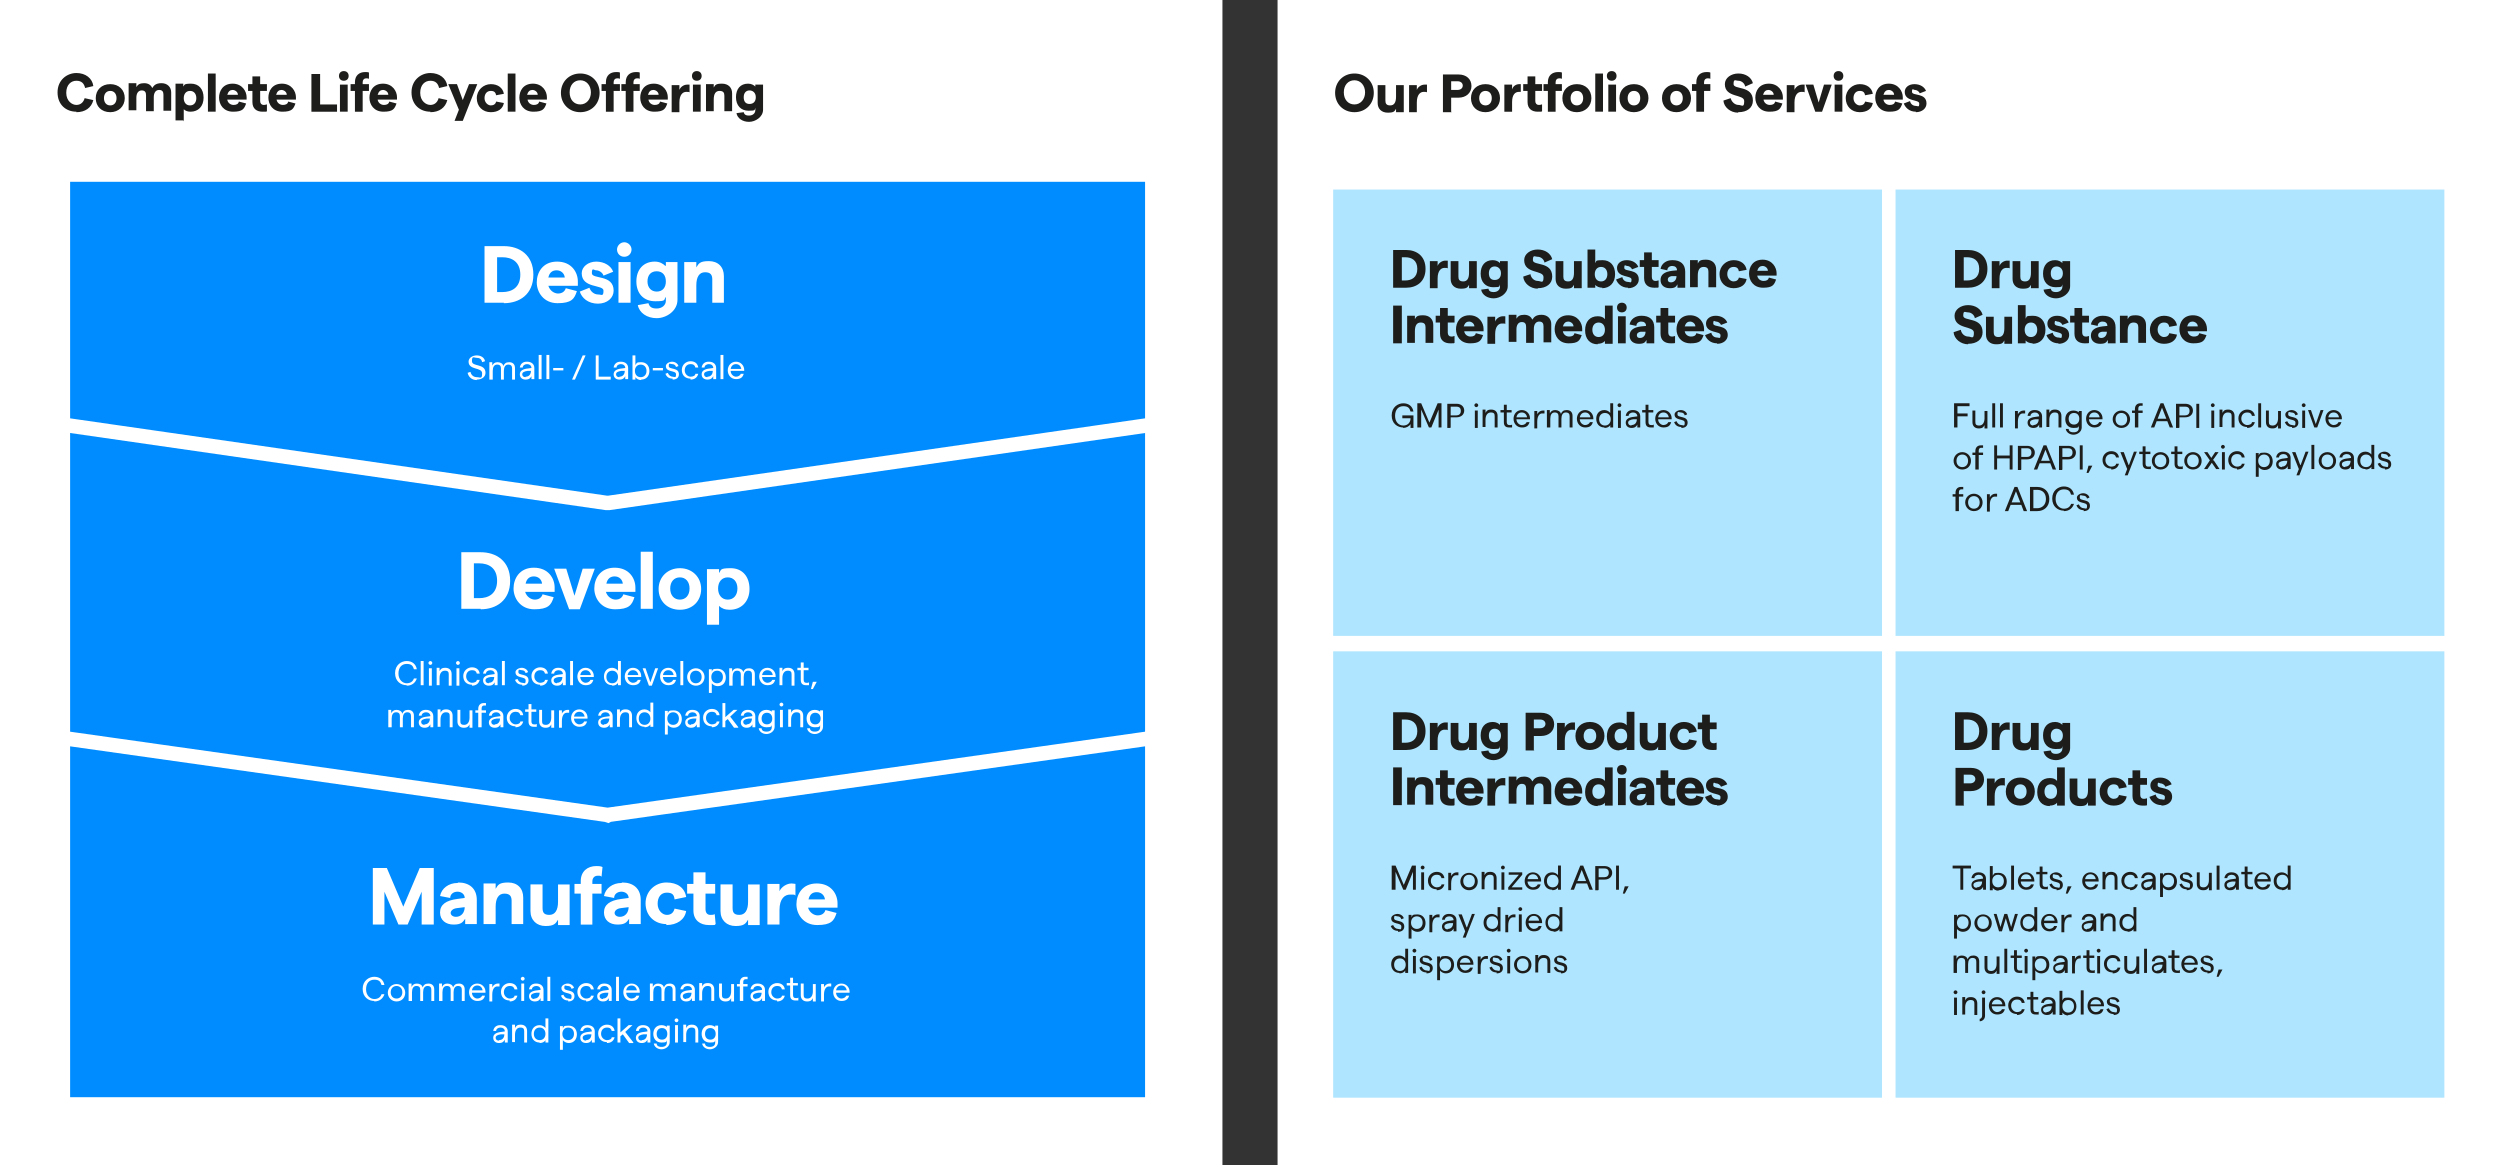
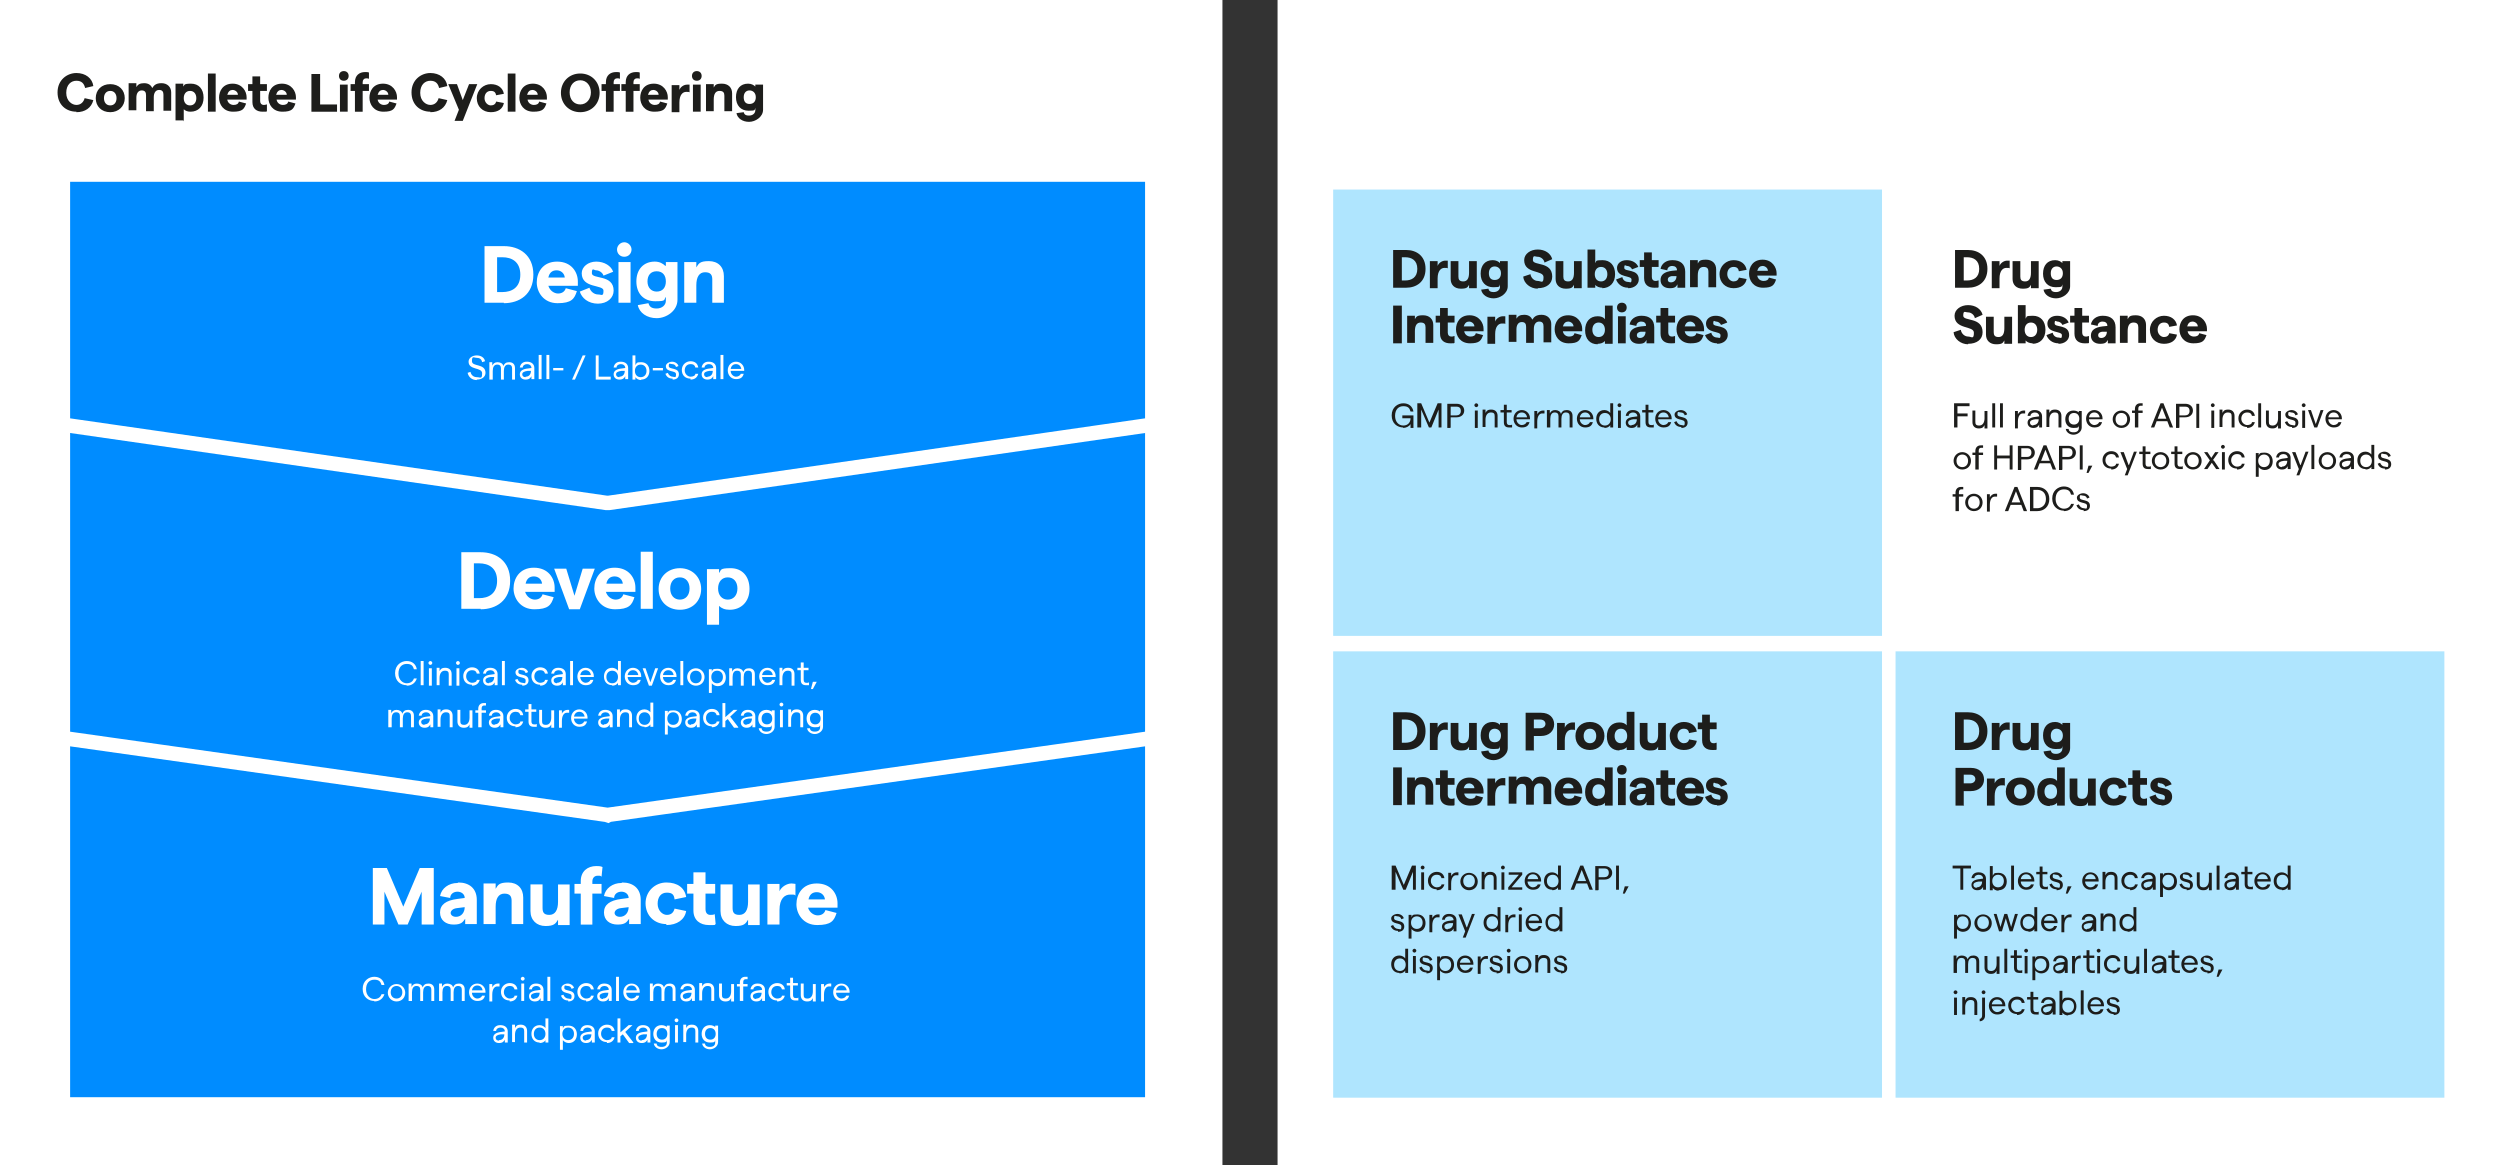
<svg xmlns="http://www.w3.org/2000/svg" id="Layer_2" version="1.1" viewBox="0 0 517 241">
  <rect x="0" y="0" width="517" height="241" fill="#333333" stroke="none" />
  <defs>
    <style>
      .st0, .st1 {
        fill: none;
      }

      .st2 {
        fill: #afe5fe;
      }

      .st3 {
        fill: #1d1d1b;
      }

      .st4 {
        fill: #008cff;
      }

      .st5 {
        clip-path: url(#clippath-1);
      }

      .st6 {
        clip-path: url(#clippath-2);
      }

      .st7 {
        fill: #fff;
      }

      .st1 {
        stroke: #fff;
        stroke-linecap: round;
        stroke-miterlimit: 10;
        stroke-width: 3px;
      }

      .st8 {
        clip-path: url(#clippath);
      }
    </style>
    <clipPath id="clippath">
      <rect class="st0" y="0" width="517" height="241.3" />
    </clipPath>
    <clipPath id="clippath-1">
      <rect class="st0" y="0" width="517" height="241.3" />
    </clipPath>
    <clipPath id="clippath-2">
      <rect class="st0" y="0" width="517" height="241.3" />
    </clipPath>
  </defs>
  <rect class="st7" y="0" width="252.8" height="241.3" />
  <rect class="st7" x="264.2" y="0" width="252.8" height="241.3" />
  <g class="st8">
    <path class="st3" d="M155,21.5c-.8,0-1.2-.5-1.2-1.4s.5-1.4,1.2-1.4,1.3.5,1.3,1.4-.5,1.4-1.3,1.4M156.2,17.9c-.3-.3-.8-.6-1.5-.6-1.6,0-2.5,1.1-2.5,2.8s1,2.8,2.6,2.8,1.2-.2,1.4-.6v.5c0,.6-.5,1.1-1.3,1.1s-1-.3-1.1-.7l-1.5.2c.2,1.1,1.3,1.8,2.6,1.8s2.9-1,2.9-2.5v-5.2h-1.6v.5ZM147.6,23.1v-2.5c0-1.2.4-1.8,1.2-1.8s1,.4,1,1v3.2h1.6v-3.7c0-1.2-.8-2-2.1-2s-1.4.3-1.7.8v-.7h-1.6v5.6h1.6ZM144.9,17.5h-1.6v5.6h1.6v-5.6ZM144.1,16.7c.6,0,1-.4,1-1s-.4-1-1-1-1,.4-1,1,.4,1,1,1M142.7,17.5c-.2,0-.4,0-.6,0-.7,0-1.4.5-1.6,1.1v-1h-1.6v5.6h1.6v-2c0-1.6.7-2.2,1.4-2.2s.5,0,.7.1v-1.6ZM134,19.6c.2-.7.6-1,1.1-1s1.1.4,1.1,1h-2.3ZM138.1,20.1c0-1.2-.9-2.8-2.9-2.8s-2.8,1.5-2.8,2.9.9,2.9,2.9,2.9,2.3-.6,2.7-1.7l-1.5-.4c-.1.5-.5.7-1.1.7s-1.2-.4-1.3-1.1h4c0-.1,0-.4,0-.6M131,23.1v-4.3h1.3v-1.4h-1.3v-.4c0-.5.3-.8.7-.8s.4,0,.6.1v-1.3c-.2-.1-.5-.1-.8-.1-1.2,0-2.1.7-2.1,2.1v.4h-.9v1.4h.9v4.3h1.6ZM126.9,23.1v-4.3h1.3v-1.4h-1.3v-.4c0-.5.3-.8.7-.8s.4,0,.6.1v-1.3c-.2-.1-.5-.1-.8-.1-1.2,0-2.1.7-2.1,2.1v.4h-.9v1.4h.9v4.3h1.6ZM120,21.6c-1.3,0-2.2-1-2.2-2.5s.9-2.5,2.2-2.5,2.2,1.1,2.2,2.5-.9,2.5-2.2,2.5M120,23.2c2.3,0,4-1.7,4-4s-1.7-4-4-4-4,1.7-4,4,1.7,4,4,4M109,19.6c.2-.7.6-1,1.1-1s1.1.4,1.1,1h-2.3ZM113.1,20.1c0-1.2-.9-2.8-2.9-2.8s-2.8,1.5-2.8,2.9.9,2.9,2.9,2.9,2.3-.6,2.7-1.7l-1.5-.4c-.1.5-.5.7-1.1.7s-1.2-.4-1.3-1.1h4c0-.1,0-.4,0-.6M106.6,15.2h-1.6v7.9h1.6v-7.9ZM101.5,23.2c1.5,0,2.5-.7,2.7-1.9l-1.6-.3c-.1.5-.5.8-1.1.8s-1.3-.6-1.3-1.5.5-1.5,1.3-1.5,1,.4,1.1.9l1.6-.3c-.2-1.2-1.2-2-2.7-2s-2.9,1.2-2.9,2.9,1.2,2.9,2.9,2.9M95.7,20.7l-1.2-3.3h-1.8l2.2,5.3-.9,2.3h1.7l3-7.6h-1.7l-1.3,3.3ZM89,23.2c1.8,0,3.1-.9,3.5-2.5l-1.8-.4c-.2.8-.8,1.4-1.7,1.4s-2.1-.8-2.1-2.5,1-2.5,2.1-2.5,1.6.6,1.8,1.5l1.7-.4c-.2-1.6-1.6-2.7-3.5-2.7s-3.9,1.4-3.9,4,1.8,4,3.9,4M78.1,19.6c.2-.7.6-1,1.1-1s1.1.4,1.1,1h-2.3ZM82.1,20.1c0-1.2-.9-2.8-2.9-2.8s-2.8,1.5-2.8,2.9.9,2.9,2.9,2.9,2.3-.6,2.7-1.7l-1.5-.4c-.1.5-.5.7-1.1.7s-1.2-.4-1.3-1.1h4c0-.1,0-.4,0-.6M75,23.1v-4.3h1.3v-1.4h-1.3v-.4c0-.5.3-.8.7-.8s.4,0,.6.1v-1.3c-.2-.1-.5-.1-.8-.1-1.2,0-2.1.7-2.1,2.1v.4h-.9v1.4h.9v4.3h1.6ZM71.9,17.5h-1.6v5.6h1.6v-5.6ZM71.1,16.7c.6,0,1-.4,1-1s-.4-1-1-1-1,.4-1,1,.4,1,1,1M69.7,23.1v-1.5h-3.5v-6.3h-1.8v7.8h5.3ZM57.1,19.6c.2-.7.6-1,1.1-1s1.1.4,1.1,1h-2.3ZM61.2,20.1c0-1.2-.9-2.8-2.9-2.8s-2.8,1.5-2.8,2.9.9,2.9,2.9,2.9,2.3-.6,2.7-1.7l-1.5-.4c-.1.5-.5.7-1.1.7s-1.2-.4-1.3-1.1h4c0-.1,0-.4,0-.6M55.1,21.6c-.2.1-.4.1-.6.1-.4,0-.7-.3-.7-.8v-2.1h1.4v-1.4h-1.4v-1.6h-1.6v1.6h-.9v1.4h.9v2.3c0,1.4.9,2,2.1,2s.6,0,.9-.1v-1.4ZM47,19.6c.2-.7.6-1,1.1-1s1.1.4,1.1,1h-2.3ZM51,20.1c0-1.2-.9-2.8-2.9-2.8s-2.8,1.5-2.8,2.9.9,2.9,2.9,2.9,2.3-.6,2.7-1.7l-1.5-.4c-.1.5-.5.7-1.1.7s-1.2-.4-1.3-1.1h4c0-.1,0-.4,0-.6M44.6,15.2h-1.6v7.9h1.6v-7.9ZM39.3,21.8c-.8,0-1.3-.6-1.3-1.5s.5-1.5,1.3-1.5,1.3.6,1.3,1.5-.5,1.5-1.3,1.5M38,25.1v-2.5c.3.3.8.5,1.4.5,1.6,0,2.7-1.1,2.7-2.9s-1-2.9-2.6-2.9-1.3.3-1.6.6v-.6h-1.6v7.6h1.6ZM28.2,23.1v-2.9c0-.9.4-1.5,1.1-1.5s.9.4.9,1v3.3h1.6v-2.9c0-.9.4-1.5,1.1-1.5s.9.4.9,1v3.3h1.6v-3.8c0-1.1-.8-1.9-2-1.9s-1.6.5-1.9,1c-.3-.6-.8-1-1.7-1s-1.3.3-1.6.8v-.8h-1.6v5.6h1.6ZM22.8,21.8c-.8,0-1.3-.6-1.3-1.5s.5-1.5,1.3-1.5,1.3.6,1.3,1.5-.5,1.5-1.3,1.5M22.8,23.2c1.7,0,3-1.2,3-2.9s-1.2-2.9-3-2.9-3,1.2-3,2.9,1.2,2.9,3,2.9M15.8,23.2c1.8,0,3.1-.9,3.5-2.5l-1.8-.4c-.2.8-.8,1.4-1.7,1.4s-2.1-.8-2.1-2.5,1-2.5,2.1-2.5,1.6.6,1.8,1.5l1.7-.4c-.2-1.6-1.6-2.7-3.5-2.7s-3.9,1.4-3.9,4,1.8,4,3.9,4" />
-     <path class="st3" d="M396.2,23.2c1.3,0,2.2-.8,2.2-1.8,0-2.3-3-1.5-3-2.4s.3-.4.6-.4.8.2,1,.7l1.3-.5c-.3-.8-1.2-1.4-2.4-1.4s-2,.7-2,1.6c0,2.1,3,1.5,3,2.4s-.3.5-.7.5c-.6,0-1.1-.4-1.2-1l-1.3.5c.3.8,1.1,1.7,2.5,1.7M389.5,19.6c.2-.7.6-1,1.1-1s1.1.4,1.1,1h-2.3ZM393.5,20.1c0-1.2-.9-2.8-2.9-2.8s-2.8,1.5-2.8,2.9.9,2.9,2.9,2.9,2.3-.6,2.7-1.7l-1.5-.4c-.1.5-.5.7-1.1.7s-1.2-.4-1.3-1.1h4c0-.1,0-.4,0-.6M384.6,23.2c1.5,0,2.5-.7,2.7-1.9l-1.6-.3c-.1.5-.5.8-1.1.8s-1.3-.6-1.3-1.5.5-1.5,1.3-1.5,1,.4,1.1.9l1.6-.3c-.2-1.2-1.2-2-2.7-2s-2.9,1.2-2.9,2.9,1.2,2.9,2.9,2.9M381,17.5h-1.6v5.6h1.6v-5.6ZM380.2,16.7c.6,0,1-.4,1-1s-.4-1-1-1-1,.4-1,1,.4,1,1,1M376.8,23.1l2-5.6h-1.6l-1.1,3.7-1.1-3.7h-1.6l2,5.6h1.5ZM373.3,17.5c-.2,0-.4,0-.6,0-.7,0-1.4.5-1.6,1.1v-1h-1.6v5.6h1.6v-2c0-1.6.7-2.2,1.4-2.2s.5,0,.7.1v-1.6ZM364.6,19.6c.2-.7.6-1,1.1-1s1.1.4,1.1,1h-2.3ZM368.7,20.1c0-1.2-.9-2.8-2.9-2.8s-2.8,1.5-2.8,2.9.9,2.9,2.9,2.9,2.3-.6,2.7-1.7l-1.5-.4c-.1.5-.5.7-1.1.7s-1.2-.4-1.3-1.1h4c0-.1,0-.4,0-.6M359.5,23.2c1.8,0,3-.9,3-2.4,0-3.2-4-2.2-4-3.4s.4-.7,1-.7,1.3.5,1.4,1.2l1.6-.7c-.3-1.2-1.5-2-3-2s-2.8.9-2.8,2.2c0,2.9,4,2,4,3.5s-.5.8-1.2.8-1.4-.6-1.6-1.4l-1.5.5c.1,1.4,1.5,2.5,3,2.5M352.4,23.1v-4.3h1.3v-1.4h-1.3v-.4c0-.5.3-.8.7-.8s.4,0,.6.1v-1.3c-.2-.1-.5-.1-.8-.1-1.2,0-2.1.7-2.1,2.1v.4h-.9v1.4h.9v4.3h1.6ZM346.7,21.8c-.8,0-1.3-.6-1.3-1.5s.5-1.5,1.3-1.5,1.3.6,1.3,1.5-.5,1.5-1.3,1.5M346.7,23.2c1.7,0,3-1.2,3-2.9s-1.2-2.9-3-2.9-3,1.2-3,2.9,1.2,2.9,3,2.9M337.9,21.8c-.8,0-1.3-.6-1.3-1.5s.5-1.5,1.3-1.5,1.3.6,1.3,1.5-.5,1.5-1.3,1.5M337.9,23.2c1.7,0,3-1.2,3-2.9s-1.2-2.9-3-2.9-3,1.2-3,2.9,1.2,2.9,3,2.9M334.2,17.5h-1.6v5.6h1.6v-5.6ZM333.3,16.7c.6,0,1-.4,1-1s-.4-1-1-1-1,.4-1,1,.4,1,1,1M331.5,15.2h-1.6v7.9h1.6v-7.9ZM326.1,21.8c-.8,0-1.3-.6-1.3-1.5s.5-1.5,1.3-1.5,1.3.6,1.3,1.5-.5,1.5-1.3,1.5M326.1,23.2c1.7,0,3-1.2,3-2.9s-1.2-2.9-3-2.9-3,1.2-3,2.9,1.2,2.9,3,2.9M321.7,23.1v-4.3h1.3v-1.4h-1.3v-.4c0-.5.3-.8.7-.8s.4,0,.6.1v-1.3c-.2-.1-.5-.1-.8-.1-1.2,0-2.1.7-2.1,2.1v.4h-.9v1.4h.9v4.3h1.6ZM318.8,21.6c-.2.1-.4.1-.6.1-.4,0-.7-.3-.7-.8v-2.1h1.4v-1.4h-1.4v-1.6h-1.6v1.6h-.9v1.4h.9v2.3c0,1.4.9,2,2.1,2s.6,0,.9-.1v-1.4ZM314.5,17.4s-.1,0-.3,0c-.7,0-1.3.4-1.5,1.1v-1h-1.6v5.6h1.6v-2c0-1.6.7-2.1,1.4-2.1s.4,0,.4,0v-1.6ZM307.2,21.8c-.8,0-1.3-.6-1.3-1.5s.5-1.5,1.3-1.5,1.3.6,1.3,1.5-.5,1.5-1.3,1.5M307.2,23.2c1.7,0,3-1.2,3-2.9s-1.2-2.9-3-2.9-3,1.2-3,2.9,1.2,2.9,3,2.9M300.1,16.8h1.3c.7,0,1.1.4,1.1.9s-.4.9-1.1.9h-1.3v-1.9ZM300.1,23.1v-2.9h1.5c1.6,0,2.7-1,2.7-2.4s-1-2.4-2.7-2.4h-3.2v7.8h1.8ZM295.2,17.5c-.2,0-.4,0-.6,0-.7,0-1.4.5-1.6,1.1v-1h-1.6v5.6h1.6v-2c0-1.6.7-2.2,1.4-2.2s.5,0,.7.1v-1.6ZM288.7,17.5v2.5c0,1.2-.4,1.8-1.2,1.8s-1-.4-1-1v-3.2h-1.6v3.7c0,1.2.8,2,2.1,2s1.4-.3,1.7-.8v.7h1.6v-5.6h-1.6ZM280.1,21.6c-1.3,0-2.2-1-2.2-2.5s.9-2.5,2.2-2.5,2.2,1.1,2.2,2.5-.9,2.5-2.2,2.5M280.1,23.2c2.3,0,4-1.7,4-4s-1.7-4-4-4-4,1.7-4,4,1.7,4,4,4" />
  </g>
  <polygon class="st4" points="236.8 148 14.5 148 13 148 13 149.5 13 226.8 13 228.4 14.5 228.4 236.8 228.4 238.3 228.4 238.3 226.8 238.3 149.5 238.3 148 236.8 148" />
  <polygon class="st1" points="236.8 148 14.5 148 13 148 13 149.5 13 226.8 13 228.4 14.5 228.4 236.8 228.4 238.3 228.4 238.3 226.8 238.3 149.5 238.3 148 236.8 148" />
  <rect class="st2" x="275.7" y="39.2" width="113.5" height="92.3" />
  <rect class="st2" x="275.7" y="134.7" width="113.5" height="92.3" />
-   <rect class="st2" x="392" y="39.2" width="113.5" height="92.3" />
  <rect class="st2" x="392" y="134.7" width="113.5" height="92.3" />
  <g class="st5">
    <path class="st3" d="M355.1,71.1c1.3,0,2.2-.8,2.2-1.8,0-2.3-3-1.5-3-2.4s.3-.4.6-.4.8.2,1,.7l1.3-.5c-.3-.8-1.2-1.4-2.4-1.4s-2,.7-2,1.6c0,2.1,3,1.5,3,2.4s-.3.5-.7.5c-.6,0-1.1-.4-1.2-1l-1.3.5c.3.8,1.1,1.7,2.5,1.7M348.4,67.5c.2-.7.6-1,1.1-1s1.1.4,1.1,1h-2.3ZM352.4,68c0-1.2-.9-2.8-2.9-2.8s-2.8,1.5-2.8,2.9.9,2.9,2.9,2.9,2.3-.6,2.7-1.7l-1.5-.4c-.1.5-.5.7-1.1.7s-1.2-.4-1.3-1.1h4c0-.1,0-.4,0-.6M346.3,69.5c-.2.1-.4.1-.6.1-.4,0-.7-.3-.7-.8v-2.1h1.4v-1.4h-1.4v-1.6h-1.6v1.6h-.9v1.4h.9v2.3c0,1.4.9,2,2.1,2s.6,0,.9-.1v-1.4ZM339.2,69.9c-.5,0-.7-.2-.7-.6s.3-.6.8-.7h1c0-.1,0,0,0,0h0c0,.7-.4,1.3-1.2,1.3M339.4,65.3c-1.2,0-2.2.7-2.4,1.8l1.4.3c0-.5.4-.9,1-.9s1,.3,1,.9h0s-1,.1-1,.1c-1.6.2-2.4.8-2.4,1.9s.8,1.7,1.9,1.7,1.3-.3,1.6-.8v.7h1.6v-3.3c0-1.6-1-2.4-2.6-2.4M336.2,65.4h-1.6v5.6h1.6v-5.6ZM335.4,64.6c.6,0,1-.4,1-1s-.4-1-1-1-1,.4-1,1,.4,1,1,1M330.6,69.7c-.8,0-1.3-.6-1.3-1.5s.5-1.5,1.3-1.5,1.3.6,1.3,1.5-.5,1.5-1.3,1.5M330.4,71.1c.6,0,1.2-.2,1.5-.6v.6h1.6v-7.9h-1.6v2.8c-.3-.4-.8-.6-1.5-.6-1.6,0-2.6,1.1-2.6,2.9s1,2.9,2.6,2.9M323.2,67.5c.2-.7.6-1,1.1-1s1.1.4,1.1,1h-2.3ZM327.2,68c0-1.2-.9-2.8-2.9-2.8s-2.8,1.5-2.8,2.9.9,2.9,2.9,2.9,2.3-.6,2.7-1.7l-1.5-.4c-.1.5-.5.7-1.1.7s-1.2-.4-1.3-1.1h4c0-.1,0-.4,0-.6M313.6,71v-2.9c0-.9.4-1.5,1.1-1.5s.9.4.9,1v3.3h1.6v-2.9c0-.9.4-1.5,1.1-1.5s.9.4.9,1v3.3h1.6v-3.8c0-1.1-.8-1.9-2-1.9s-1.6.5-1.9,1c-.3-.6-.8-1-1.7-1s-1.3.3-1.6.8v-.8h-1.6v5.6h1.6ZM311.4,65.4c-.2,0-.4,0-.6,0-.7,0-1.4.5-1.6,1.1v-1h-1.6v5.6h1.6v-2c0-1.6.7-2.2,1.4-2.2s.5,0,.7.1v-1.6ZM302.7,67.5c.2-.7.6-1,1.1-1s1.1.4,1.1,1h-2.3ZM306.8,68c0-1.2-.9-2.8-2.9-2.8s-2.8,1.5-2.8,2.9.9,2.9,2.9,2.9,2.3-.6,2.7-1.7l-1.5-.4c-.1.5-.5.7-1.1.7s-1.2-.4-1.3-1.1h4c0-.1,0-.4,0-.6M300.7,69.5c-.2.1-.4.1-.6.1-.4,0-.7-.3-.7-.8v-2.1h1.4v-1.4h-1.4v-1.6h-1.6v1.6h-.9v1.4h.9v2.3c0,1.4.9,2,2.1,2s.6,0,.9-.1v-1.4ZM292.6,71v-2.5c0-1.2.4-1.8,1.2-1.8s1,.4,1,1v3.2h1.6v-3.7c0-1.2-.8-2-2.1-2s-1.4.3-1.7.8v-.7h-1.6v5.6h1.6ZM289.9,63.2h-1.8v7.8h1.8v-7.8Z" />
    <path class="st3" d="M363.4,56c.2-.7.6-1,1.1-1s1.1.4,1.1,1h-2.3ZM367.4,56.5c0-1.2-.9-2.8-2.9-2.8s-2.8,1.5-2.8,2.9.9,2.9,2.9,2.9,2.3-.6,2.7-1.7l-1.5-.4c-.1.5-.5.7-1.1.7s-1.2-.4-1.3-1.1h4c0-.1,0-.4,0-.6M358.5,59.6c1.5,0,2.5-.7,2.7-1.9l-1.6-.3c-.1.5-.5.8-1.1.8s-1.3-.6-1.3-1.5.5-1.5,1.3-1.5,1,.4,1.1.9l1.6-.3c-.2-1.2-1.2-2-2.7-2s-2.9,1.2-2.9,2.9,1.2,2.9,2.9,2.9M351.1,59.5v-2.5c0-1.2.4-1.8,1.2-1.8s1,.4,1,1v3.2h1.6v-3.7c0-1.2-.8-2-2.1-2s-1.4.3-1.7.8v-.7h-1.6v5.6h1.6ZM345.6,58.4c-.5,0-.7-.2-.7-.6s.3-.6.8-.7h1c0-.1,0,0,0,0h0c0,.7-.4,1.3-1.2,1.3M345.8,53.8c-1.2,0-2.2.7-2.4,1.8l1.4.3c0-.5.4-.9,1-.9s1,.3,1,.9h0s-1,.1-1,.1c-1.6.2-2.4.8-2.4,1.9s.8,1.7,1.9,1.7,1.3-.3,1.6-.8v.7h1.6v-3.3c0-1.6-1-2.4-2.6-2.4M342.9,58c-.2.1-.4.1-.6.1-.4,0-.7-.3-.7-.8v-2.1h1.4v-1.4h-1.4v-1.6h-1.6v1.6h-.9v1.4h.9v2.3c0,1.4.9,2,2.1,2s.6,0,.9-.1v-1.4ZM336.7,59.6c1.3,0,2.2-.8,2.2-1.8,0-2.3-3-1.5-3-2.4s.3-.4.6-.4.8.2,1,.7l1.3-.5c-.3-.8-1.2-1.4-2.4-1.4s-2,.7-2,1.6c0,2.1,3,1.5,3,2.4s-.3.5-.7.5c-.6,0-1.1-.4-1.2-1l-1.3.5c.3.8,1.1,1.7,2.5,1.7M331.1,58.2c-.8,0-1.3-.6-1.3-1.5s.5-1.5,1.3-1.5,1.3.6,1.3,1.5-.5,1.5-1.3,1.5M331.3,59.6c1.6,0,2.7-1.1,2.7-2.9s-1-2.9-2.6-2.9-1.2.2-1.5.6v-2.8h-1.6v7.9h1.6v-.6c.3.4.9.6,1.5.6M325.5,53.9v2.5c0,1.2-.4,1.8-1.2,1.8s-1-.4-1-1v-3.2h-1.6v3.7c0,1.2.8,2,2.1,2s1.4-.3,1.7-.8v.7h1.6v-5.6h-1.6ZM318,59.6c1.8,0,3-.9,3-2.4,0-3.2-4-2.2-4-3.4s.4-.7,1-.7,1.3.5,1.4,1.2l1.6-.7c-.3-1.2-1.5-2-3-2s-2.8.9-2.8,2.2c0,2.9,4,2,4,3.5s-.5.8-1.2.8-1.4-.6-1.5-1.4l-1.5.5c.1,1.4,1.5,2.5,3,2.5M309.1,57.9c-.8,0-1.2-.5-1.2-1.4s.5-1.4,1.2-1.4,1.3.5,1.3,1.4-.5,1.4-1.3,1.4M310.2,54.4c-.3-.3-.8-.6-1.5-.6-1.6,0-2.5,1.1-2.5,2.8s1,2.8,2.6,2.8,1.2-.2,1.4-.6v.5c0,.6-.5,1.1-1.3,1.1s-1-.3-1.1-.7l-1.5.2c.2,1.1,1.3,1.8,2.6,1.8s2.9-1,2.9-2.5v-5.2h-1.6v.5ZM303.8,53.9v2.5c0,1.2-.4,1.8-1.2,1.8s-1-.4-1-1v-3.2h-1.6v3.7c0,1.2.8,2,2.1,2s1.4-.3,1.7-.8v.7h1.6v-5.6h-1.6ZM299.5,53.9c-.2,0-.4,0-.6,0-.7,0-1.4.5-1.6,1.1v-1h-1.6v5.6h1.6v-2c0-1.6.7-2.2,1.4-2.2s.5,0,.7.1v-1.6ZM289.9,53.2h.7c1.3,0,2.5.6,2.5,2.4s-1.2,2.4-2.5,2.4h-.7v-4.8ZM290.8,59.5c2.1,0,4-1.2,4-3.9s-1.9-3.9-4-3.9h-2.7v7.8h2.7Z" />
    <path class="st3" d="M355.1,166.6c1.3,0,2.2-.8,2.2-1.8,0-2.3-3-1.5-3-2.4s.3-.4.6-.4.8.2,1,.7l1.3-.5c-.3-.8-1.2-1.4-2.4-1.4s-2,.7-2,1.6c0,2.1,3,1.5,3,2.4s-.3.5-.7.5c-.6,0-1.1-.4-1.2-1l-1.3.5c.3.8,1.1,1.7,2.5,1.7M348.4,163c.2-.7.6-1,1.1-1s1.1.4,1.1,1h-2.3ZM352.4,163.6c0-1.2-.9-2.8-2.9-2.8s-2.8,1.5-2.8,2.9.9,2.9,2.9,2.9,2.3-.6,2.7-1.7l-1.5-.4c-.1.5-.5.7-1.1.7s-1.2-.4-1.3-1.1h4c0-.1,0-.4,0-.6M346.3,165.1c-.2.1-.4.1-.6.1-.4,0-.7-.3-.7-.8v-2.1h1.4v-1.4h-1.4v-1.6h-1.6v1.6h-.9v1.4h.9v2.3c0,1.4.9,2,2.1,2s.6,0,.9-.1v-1.4ZM339.2,165.5c-.5,0-.7-.2-.7-.6s.3-.6.8-.7h1c0-.1,0,0,0,0h0c0,.7-.4,1.3-1.2,1.3M339.4,160.8c-1.2,0-2.2.7-2.4,1.8l1.4.3c0-.5.4-.9,1-.9s1,.3,1,.9h0s-1,.1-1,.1c-1.6.2-2.4.8-2.4,1.9s.8,1.7,1.9,1.7,1.3-.3,1.6-.8v.7h1.6v-3.3c0-1.6-1-2.4-2.6-2.4M336.2,160.9h-1.6v5.6h1.6v-5.6ZM335.4,160.2c.6,0,1-.4,1-1s-.4-1-1-1-1,.4-1,1,.4,1,1,1M330.6,165.2c-.8,0-1.3-.6-1.3-1.5s.5-1.5,1.3-1.5,1.3.6,1.3,1.5-.5,1.5-1.3,1.5M330.4,166.6c.6,0,1.2-.2,1.5-.6v.6h1.6v-7.9h-1.6v2.8c-.3-.4-.8-.6-1.5-.6-1.6,0-2.6,1.1-2.6,2.9s1,2.9,2.6,2.9M323.2,163c.2-.7.6-1,1.1-1s1.1.4,1.1,1h-2.3ZM327.2,163.6c0-1.2-.9-2.8-2.9-2.8s-2.8,1.5-2.8,2.9.9,2.9,2.9,2.9,2.3-.6,2.7-1.7l-1.5-.4c-.1.5-.5.7-1.1.7s-1.2-.4-1.3-1.1h4c0-.1,0-.4,0-.6M313.6,166.5v-2.9c0-.9.4-1.5,1.1-1.5s.9.4.9,1v3.3h1.6v-2.9c0-.9.4-1.5,1.1-1.5s.9.4.9,1v3.3h1.6v-3.8c0-1.1-.8-1.9-2-1.9s-1.6.5-1.9,1c-.3-.6-.8-1-1.7-1s-1.3.3-1.6.8v-.8h-1.6v5.6h1.6ZM311.4,160.9c-.2,0-.4,0-.6,0-.7,0-1.4.5-1.6,1.1v-1h-1.6v5.6h1.6v-2c0-1.6.7-2.2,1.4-2.2s.5,0,.7.1v-1.6ZM302.7,163c.2-.7.6-1,1.1-1s1.1.4,1.1,1h-2.3ZM306.8,163.6c0-1.2-.9-2.8-2.9-2.8s-2.8,1.5-2.8,2.9.9,2.9,2.9,2.9,2.3-.6,2.7-1.7l-1.5-.4c-.1.5-.5.7-1.1.7s-1.2-.4-1.3-1.1h4c0-.1,0-.4,0-.6M300.7,165.1c-.2.1-.4.1-.6.1-.4,0-.7-.3-.7-.8v-2.1h1.4v-1.4h-1.4v-1.6h-1.6v1.6h-.9v1.4h.9v2.3c0,1.4.9,2,2.1,2s.6,0,.9-.1v-1.4ZM292.6,166.5v-2.5c0-1.2.4-1.8,1.2-1.8s1,.4,1,1v3.2h1.6v-3.7c0-1.2-.8-2-2.1-2s-1.4.3-1.7.8v-.7h-1.6v5.6h1.6ZM289.9,158.7h-1.8v7.8h1.8v-7.8Z" />
    <path class="st3" d="M354.9,153.6c-.2.1-.4.1-.6.1-.4,0-.7-.3-.7-.8v-2.1h1.4v-1.4h-1.4v-1.6h-1.6v1.6h-.9v1.4h.9v2.3c0,1.4.9,2,2.1,2s.6,0,.9-.1v-1.4ZM348.2,155.1c1.5,0,2.5-.7,2.7-1.9l-1.6-.3c-.1.5-.5.8-1.1.8s-1.3-.6-1.3-1.5.5-1.5,1.3-1.5,1,.4,1.1.9l1.6-.3c-.2-1.2-1.2-2-2.7-2s-2.9,1.2-2.9,2.9,1.2,2.9,2.9,2.9M342.9,149.4v2.5c0,1.2-.4,1.8-1.2,1.8s-1-.4-1-1v-3.2h-1.6v3.7c0,1.2.8,2,2.1,2s1.4-.3,1.7-.8v.7h1.6v-5.6h-1.6ZM335.2,153.7c-.8,0-1.3-.6-1.3-1.5s.5-1.5,1.3-1.5,1.3.6,1.3,1.5-.5,1.5-1.3,1.5M334.9,155.1c.6,0,1.2-.2,1.5-.6v.6h1.6v-7.9h-1.6v2.8c-.3-.4-.8-.6-1.5-.6-1.6,0-2.6,1.1-2.6,2.9s1,2.9,2.6,2.9M328.8,153.7c-.8,0-1.3-.6-1.3-1.5s.5-1.5,1.3-1.5,1.3.6,1.3,1.5-.5,1.5-1.3,1.5M328.8,155.1c1.7,0,3-1.2,3-2.9s-1.2-2.9-3-2.9-3,1.2-3,2.9,1.2,2.9,3,2.9M325.8,149.4c-.2,0-.4,0-.6,0-.7,0-1.4.5-1.6,1.1v-1h-1.6v5.6h1.6v-2c0-1.6.7-2.2,1.4-2.2s.5,0,.7.1v-1.6ZM317.2,148.8h1.3c.7,0,1.1.4,1.1.9s-.4.9-1.1.9h-1.3v-1.9ZM317.2,155.1v-2.9h1.5c1.6,0,2.7-1,2.7-2.4s-1-2.4-2.7-2.4h-3.2v7.8h1.8ZM309.1,153.5c-.8,0-1.2-.5-1.2-1.4s.5-1.4,1.2-1.4,1.3.5,1.3,1.4-.5,1.4-1.3,1.4M310.2,149.9c-.3-.3-.8-.6-1.5-.6-1.6,0-2.5,1.1-2.5,2.8s1,2.8,2.6,2.8,1.2-.2,1.4-.6v.5c0,.6-.5,1.1-1.3,1.1s-1-.3-1.1-.7l-1.5.2c.2,1.1,1.3,1.8,2.6,1.8s2.9-1,2.9-2.5v-5.2h-1.6v.5ZM303.8,149.4v2.5c0,1.2-.4,1.8-1.2,1.8s-1-.4-1-1v-3.2h-1.6v3.7c0,1.2.8,2,2.1,2s1.4-.3,1.7-.8v.7h1.6v-5.6h-1.6ZM299.5,149.4c-.2,0-.4,0-.6,0-.7,0-1.4.5-1.6,1.1v-1h-1.6v5.6h1.6v-2c0-1.6.7-2.2,1.4-2.2s.5,0,.7.1v-1.6ZM289.9,148.8h.7c1.3,0,2.5.6,2.5,2.4s-1.2,2.4-2.5,2.4h-.7v-4.8ZM290.8,155.1c2.1,0,4-1.2,4-3.9s-1.9-3.9-4-3.9h-2.7v7.8h2.7Z" />
    <path class="st3" d="M452.3,67.5c.2-.7.6-1,1.1-1s1.1.4,1.1,1h-2.3ZM456.4,68c0-1.2-.9-2.8-2.9-2.8s-2.8,1.5-2.8,2.9.9,2.9,2.9,2.9,2.3-.6,2.7-1.7l-1.5-.4c-.1.5-.5.7-1.1.7s-1.2-.4-1.3-1.1h4c0-.1,0-.4,0-.6M447.5,71.1c1.5,0,2.5-.7,2.7-1.9l-1.6-.3c-.1.5-.5.8-1.1.8s-1.3-.6-1.3-1.5.5-1.5,1.3-1.5,1,.4,1.1.9l1.6-.3c-.2-1.2-1.2-2-2.7-2s-2.9,1.2-2.9,2.9,1.2,2.9,2.9,2.9M440,71v-2.5c0-1.2.4-1.8,1.2-1.8s1,.4,1,1v3.2h1.6v-3.7c0-1.2-.8-2-2.1-2s-1.4.3-1.7.8v-.7h-1.6v5.6h1.6ZM434.6,69.9c-.5,0-.7-.2-.7-.6s.3-.6.8-.7h1c0-.1,0,0,0,0h0c0,.7-.4,1.3-1.2,1.3M434.8,65.3c-1.2,0-2.2.7-2.4,1.8l1.4.3c0-.5.4-.9,1-.9s1,.3,1,.9h0s-1,.1-1,.1c-1.6.2-2.4.8-2.4,1.9s.8,1.7,1.9,1.7,1.3-.3,1.6-.8v.7h1.6v-3.3c0-1.6-1-2.4-2.6-2.4M431.9,69.5c-.2.1-.4.1-.6.1-.4,0-.7-.3-.7-.8v-2.1h1.4v-1.4h-1.4v-1.6h-1.6v1.6h-.9v1.4h.9v2.3c0,1.4.9,2,2.1,2s.6,0,.9-.1v-1.4ZM425.7,71.1c1.3,0,2.2-.8,2.2-1.8,0-2.3-3-1.5-3-2.4s.3-.4.6-.4.8.2,1,.7l1.3-.5c-.3-.8-1.2-1.4-2.4-1.4s-2,.7-2,1.6c0,2.1,3,1.5,3,2.4s-.3.5-.7.5c-.6,0-1.1-.4-1.2-1l-1.3.5c.3.8,1.1,1.7,2.5,1.7M420,69.7c-.8,0-1.3-.6-1.3-1.5s.5-1.5,1.3-1.5,1.3.6,1.3,1.5-.5,1.5-1.3,1.5M420.3,71.1c1.6,0,2.7-1.1,2.7-2.9s-1-2.9-2.6-2.9-1.2.2-1.5.6v-2.8h-1.6v7.9h1.6v-.6c.3.4.9.6,1.5.6M414.5,65.4v2.5c0,1.2-.4,1.8-1.2,1.8s-1-.4-1-1v-3.2h-1.6v3.7c0,1.2.8,2,2.1,2s1.4-.3,1.7-.8v.7h1.6v-5.6h-1.6ZM407,71.1c1.8,0,3-.9,3-2.4,0-3.2-4-2.2-4-3.4s.4-.7,1-.7,1.3.5,1.4,1.2l1.6-.7c-.3-1.2-1.5-2-3-2s-2.8.9-2.8,2.2c0,2.9,4,2,4,3.5s-.5.8-1.2.8-1.4-.6-1.5-1.4l-1.5.5c.1,1.4,1.5,2.5,3,2.5" />
    <path class="st3" d="M425.3,57.9c-.8,0-1.2-.5-1.2-1.4s.5-1.4,1.2-1.4,1.3.5,1.3,1.4-.5,1.4-1.3,1.4M426.5,54.4c-.3-.3-.8-.6-1.5-.6-1.6,0-2.5,1.1-2.5,2.8s1,2.8,2.6,2.8,1.2-.2,1.4-.6v.5c0,.6-.5,1.1-1.3,1.1s-1-.3-1.1-.7l-1.5.2c.2,1.1,1.3,1.8,2.6,1.8s2.9-1,2.9-2.5v-5.2h-1.6v.5ZM420,53.9v2.5c0,1.2-.4,1.8-1.2,1.8s-1-.4-1-1v-3.2h-1.6v3.7c0,1.2.8,2,2.1,2s1.4-.3,1.7-.8v.7h1.6v-5.6h-1.6ZM415.7,53.9c-.2,0-.4,0-.6,0-.7,0-1.4.5-1.6,1.1v-1h-1.6v5.6h1.6v-2c0-1.6.7-2.2,1.4-2.2s.5,0,.7.1v-1.6ZM406.1,53.2h.7c1.3,0,2.5.6,2.5,2.4s-1.2,2.4-2.5,2.4h-.7v-4.8ZM407,59.5c2.1,0,4-1.2,4-3.9s-1.9-3.9-4-3.9h-2.7v7.8h2.7Z" />
    <path class="st3" d="M447,166.6c1.3,0,2.2-.8,2.2-1.8,0-2.3-3-1.5-3-2.4s.3-.4.6-.4.8.2,1,.7l1.3-.5c-.3-.8-1.2-1.4-2.4-1.4s-2,.7-2,1.6c0,2.1,3,1.5,3,2.4s-.3.5-.7.5c-.6,0-1.1-.4-1.2-1l-1.3.5c.3.8,1.1,1.7,2.5,1.7M443.9,165.1c-.2.1-.4.1-.6.1-.4,0-.7-.3-.7-.8v-2.1h1.4v-1.4h-1.4v-1.6h-1.6v1.6h-.9v1.4h.9v2.3c0,1.4.9,2,2.1,2s.6,0,.9-.1v-1.4ZM437.1,166.6c1.5,0,2.5-.7,2.7-1.9l-1.6-.3c-.1.5-.5.8-1.1.8s-1.3-.6-1.3-1.5.5-1.5,1.3-1.5,1,.4,1.1.9l1.6-.3c-.2-1.2-1.2-2-2.7-2s-2.9,1.2-2.9,2.9,1.2,2.9,2.9,2.9M431.8,160.9v2.5c0,1.2-.4,1.8-1.2,1.8s-1-.4-1-1v-3.2h-1.6v3.7c0,1.2.8,2,2.1,2s1.4-.3,1.7-.8v.7h1.6v-5.6h-1.6ZM424.1,165.2c-.8,0-1.3-.6-1.3-1.5s.5-1.5,1.3-1.5,1.3.6,1.3,1.5-.5,1.5-1.3,1.5M423.9,166.6c.6,0,1.2-.2,1.5-.6v.6h1.6v-7.9h-1.6v2.8c-.3-.4-.8-.6-1.5-.6-1.6,0-2.6,1.1-2.6,2.9s1,2.9,2.6,2.9M417.8,165.2c-.8,0-1.3-.6-1.3-1.5s.5-1.5,1.3-1.5,1.3.6,1.3,1.5-.5,1.5-1.3,1.5M417.8,166.6c1.7,0,3-1.2,3-2.9s-1.2-2.9-3-2.9-3,1.2-3,2.9,1.2,2.9,3,2.9M414.7,160.9c-.2,0-.4,0-.6,0-.7,0-1.4.5-1.6,1.1v-1h-1.6v5.6h1.6v-2c0-1.6.7-2.2,1.4-2.2s.5,0,.7.1v-1.6ZM406.1,160.2h1.3c.7,0,1.1.4,1.1.9s-.4.9-1.1.9h-1.3v-1.9ZM406.1,166.5v-2.9h1.5c1.6,0,2.7-1,2.7-2.4s-1-2.4-2.7-2.4h-3.2v7.8h1.8Z" />
    <path class="st3" d="M425.3,153.5c-.8,0-1.2-.5-1.2-1.4s.5-1.4,1.2-1.4,1.3.5,1.3,1.4-.5,1.4-1.3,1.4M426.5,149.9c-.3-.3-.8-.6-1.5-.6-1.6,0-2.5,1.1-2.5,2.8s1,2.8,2.6,2.8,1.2-.2,1.4-.6v.5c0,.6-.5,1.1-1.3,1.1s-1-.3-1.1-.7l-1.5.2c.2,1.1,1.3,1.8,2.6,1.8s2.9-1,2.9-2.5v-5.2h-1.6v.5ZM420,149.4v2.5c0,1.2-.4,1.8-1.2,1.8s-1-.4-1-1v-3.2h-1.6v3.7c0,1.2.8,2,2.1,2s1.4-.3,1.7-.8v.7h1.6v-5.6h-1.6ZM415.7,149.4c-.2,0-.4,0-.6,0-.7,0-1.4.5-1.6,1.1v-1h-1.6v5.6h1.6v-2c0-1.6.7-2.2,1.4-2.2s.5,0,.7.1v-1.6ZM406.1,148.8h.7c1.3,0,2.5.6,2.5,2.4s-1.2,2.4-2.5,2.4h-.7v-4.8ZM407,155.1c2.1,0,4-1.2,4-3.9s-1.9-3.9-4-3.9h-2.7v7.8h2.7Z" />
    <path class="st3" d="M347.7,88.5c.8,0,1.3-.4,1.3-1.1,0-1.5-2.1-.9-2.1-1.7s.3-.4.7-.4.7.2.8.6l.5-.2c-.1-.5-.7-.9-1.3-.9s-1.3.4-1.3.9c0,1.4,2.1.8,2.1,1.7s-.3.5-.7.5-.8-.3-1-.8l-.5.2c.2.5.6,1,1.5,1M342.9,86.3c.1-.6.5-1,1.1-1s1,.4,1.1,1h-2.2ZM345.7,86.5c0-.9-.7-1.7-1.7-1.7s-1.7.8-1.7,1.8.7,1.8,1.7,1.8,1.4-.4,1.6-1.1h-.6c-.1.3-.5.6-1,.6s-1.1-.5-1.1-1.2h2.8c0,0,0-.2,0-.3M341.8,87.9c-.1,0-.3,0-.4,0-.3,0-.5-.2-.5-.6v-2h1v-.5h-1v-1.1h-.6v1.1h-.7v.5h.7v2c0,.8.4,1.1,1.1,1.1s.4,0,.6,0v-.6ZM337.4,88c-.4,0-.7-.2-.7-.6s.4-.6,1.1-.7h.7c0,0,0,0,0,0,0,.7-.4,1.2-1.1,1.2M337.6,84.8c-.8,0-1.3.5-1.4,1.2h.6c0-.4.4-.7.9-.7s.9.3.9.8h0c0,0-.7.1-.7.1-1.1.1-1.7.5-1.7,1.2s.5,1.1,1.2,1.1,1-.3,1.2-.7v.6h.6v-2.3c0-.8-.6-1.3-1.5-1.3M335.2,84.9h-.6v3.6h.6v-3.6ZM334.9,84.2c.2,0,.4-.2.4-.4s-.2-.4-.4-.4-.4.2-.4.4.2.4.4.4M331.9,88c-.7,0-1.2-.5-1.2-1.3s.5-1.3,1.2-1.3,1.2.5,1.2,1.3-.5,1.3-1.2,1.3M331.8,88.5c.5,0,1-.2,1.2-.6v.5h.6v-5h-.6v2c-.2-.3-.7-.6-1.2-.6-1.1,0-1.7.8-1.7,1.8s.6,1.8,1.7,1.8M326.7,86.3c.1-.6.5-1,1.1-1s1,.4,1.1,1h-2.2ZM329.5,86.5c0-.9-.7-1.7-1.7-1.7s-1.7.8-1.7,1.8.7,1.8,1.7,1.8,1.4-.4,1.6-1.1h-.6c-.1.3-.5.6-1,.6s-1.1-.5-1.1-1.2h2.8c0,0,0-.2,0-.3M320.6,88.4v-1.8c0-.8.3-1.3.9-1.3s.8.3.8.8v2.3h.6v-1.8c0-.8.3-1.3.9-1.3s.8.3.8.8v2.3h.6v-2.4c0-.8-.5-1.2-1.2-1.2s-1,.3-1.2.8c-.1-.5-.6-.8-1.2-.8s-.9.3-1.1.7v-.7h-.6v3.6h.6ZM319.4,84.9c-.1,0-.3,0-.4,0-.4,0-.9.3-1.1.8v-.7h-.6v3.6h.6v-1.4c0-1.2.5-1.7,1-1.7s.3,0,.5,0v-.6ZM313.6,86.3c.1-.6.5-1,1.1-1s1,.4,1.1,1h-2.2ZM316.4,86.5c0-.9-.7-1.7-1.7-1.7s-1.7.8-1.7,1.8.7,1.8,1.7,1.8,1.4-.4,1.6-1.1h-.6c-.1.3-.5.6-1,.6s-1.1-.5-1.1-1.2h2.8c0,0,0-.2,0-.3M312.5,87.9c-.1,0-.3,0-.4,0-.3,0-.5-.2-.5-.6v-2h1v-.5h-1v-1.1h-.6v1.1h-.7v.5h.7v2c0,.8.4,1.1,1.1,1.1s.4,0,.6,0v-.6ZM307.2,88.4v-1.6c0-.9.4-1.5,1.1-1.5s.8.3.8.8v2.3h.6v-2.4c0-.8-.5-1.3-1.3-1.3s-1,.3-1.2.7v-.7h-.6v3.6h.6ZM305.6,84.9h-.6v3.6h.6v-3.6ZM305.3,84.2c.2,0,.4-.2.4-.4s-.2-.4-.4-.4-.4.2-.4.4.2.4.4.4M300,84.1h1.2c.6,0,.9.3.9.9s-.4.9-.9.9h-1.2v-1.7ZM300,88.4v-2.1h1.2c1,0,1.6-.6,1.6-1.4s-.6-1.4-1.6-1.4h-1.9v5h.6ZM293.9,88.4v-3.7l1.6,3.7h.5l1.5-3.7v3.7h.6v-5h-.8l-1.7,4-1.7-4h-.8v5h.6ZM290.1,88.5c.7,0,1.3-.3,1.6-.8v.8h.6v-2.6h-2.3v.6h1.7c0,.9-.6,1.5-1.5,1.5s-1.7-.7-1.7-2,.7-2,1.7-2,1.3.4,1.5,1.1h.6c-.2-1.1-1-1.7-2.1-1.7s-2.4.8-2.4,2.5,1.2,2.5,2.4,2.5" />
    <path class="st3" d="M430.9,105.7c.8,0,1.3-.4,1.3-1.1,0-1.5-2.1-.9-2.1-1.7s.3-.4.7-.4.7.2.8.6l.5-.2c-.1-.5-.7-.9-1.3-.9s-1.3.4-1.3.9c0,1.4,2.1.8,2.1,1.7s-.3.5-.7.5-.8-.3-1-.8l-.5.2c.2.5.6,1,1.5,1M426.8,105.7c1.1,0,1.8-.6,2.1-1.5h-.6c-.2.6-.7,1-1.5,1s-1.7-.7-1.7-2,.7-2,1.7-2,1.3.4,1.5,1.1h.6c-.2-1.1-1-1.7-2.1-1.7s-2.4.8-2.4,2.5,1.2,2.5,2.4,2.5M420.5,101.3h.8c1,0,1.8.6,1.8,1.9s-.9,1.9-1.8,1.9h-.8v-3.8ZM421.3,105.7c1.4,0,2.5-.9,2.5-2.5s-1.1-2.5-2.5-2.5h-1.5v5h1.5ZM416.9,101.6l.9,2.3h-1.8l.9-2.3ZM419.2,105.7l-2-5h-.6l-2,5h.7l.5-1.3h2.2l.5,1.3h.7ZM413,102.1c-.1,0-.3,0-.4,0-.4,0-.9.3-1.1.8v-.7h-.6v3.6h.6v-1.4c0-1.2.5-1.7,1-1.7s.3,0,.5,0v-.6ZM408.2,105.2c-.7,0-1.2-.5-1.2-1.3s.5-1.3,1.2-1.3,1.2.5,1.2,1.3-.5,1.3-1.2,1.3M408.2,105.7c1.1,0,1.8-.8,1.8-1.8s-.8-1.8-1.8-1.8-1.8.8-1.8,1.8.8,1.8,1.8,1.8M405.1,105.7v-3h.9v-.5h-.9v-.4c0-.4.2-.6.5-.6s.2,0,.4,0v-.5c-.1,0-.3,0-.5,0-.6,0-1.1.4-1.1,1.2v.3h-.6v.5h.6v3h.6Z" />
    <path class="st3" d="M493.2,97.1c.8,0,1.3-.4,1.3-1.1,0-1.5-2.1-.9-2.1-1.7s.3-.4.7-.4.7.2.8.6l.5-.2c-.1-.5-.7-.9-1.3-.9s-1.3.4-1.3.9c0,1.4,2.1.8,2.1,1.7s-.3.5-.7.5-.8-.3-1-.8l-.5.2c.2.5.6,1,1.5,1M489.3,96.6c-.7,0-1.2-.5-1.2-1.3s.5-1.3,1.2-1.3,1.2.5,1.2,1.3-.5,1.3-1.2,1.3M489.2,97.1c.5,0,1-.2,1.2-.6v.5h.6v-5h-.6v2c-.2-.3-.7-.6-1.2-.6-1.1,0-1.7.8-1.7,1.8s.6,1.8,1.7,1.8M485,96.6c-.4,0-.7-.2-.7-.6s.4-.6,1.1-.7h.7c0,0,0,0,0,0,0,.7-.4,1.2-1.1,1.2M485.2,93.4c-.8,0-1.3.5-1.4,1.2h.6c0-.4.4-.7.9-.7s.9.3.9.8h0c0,0-.7.1-.7.1-1.1.1-1.7.5-1.7,1.2s.5,1.1,1.2,1.1,1-.3,1.2-.7v.6h.6v-2.3c0-.8-.6-1.3-1.5-1.3M481.3,96.6c-.7,0-1.2-.5-1.2-1.3s.5-1.3,1.2-1.3,1.2.5,1.2,1.3-.5,1.3-1.2,1.3M481.3,97.1c1.1,0,1.8-.8,1.8-1.8s-.8-1.8-1.8-1.8-1.8.8-1.8,1.8.8,1.8,1.8,1.8M478.6,92h-.6v5h.6v-5ZM475.7,96.2l-1-2.7h-.7l1.4,3.5-.5,1.3h.6l1.9-4.9h-.6l-1,2.7ZM471.9,96.6c-.4,0-.7-.2-.7-.6s.4-.6,1.1-.7h.7c0,0,0,0,0,0,0,.7-.4,1.2-1.1,1.2M472.1,93.4c-.8,0-1.3.5-1.4,1.2h.6c0-.4.4-.7.9-.7s.9.3.9.8h0c0,0-.7.1-.7.1-1.1.1-1.7.5-1.7,1.2s.5,1.1,1.2,1.1,1-.3,1.2-.7v.6h.6v-2.3c0-.8-.6-1.3-1.5-1.3M468.2,96.6c-.7,0-1.2-.5-1.2-1.3s.5-1.3,1.2-1.3,1.2.5,1.2,1.3-.5,1.3-1.2,1.3M467.1,98.4v-1.8c.2.3.7.6,1.2.6,1.1,0,1.7-.8,1.7-1.8s-.6-1.8-1.7-1.8-1,.2-1.2.6v-.5h-.6v4.9h.6ZM462.6,97.1c.8,0,1.4-.4,1.6-1.2h-.6c0,.4-.5.6-1,.6s-1.2-.5-1.2-1.3.5-1.3,1.2-1.3.9.3,1,.7h.6c-.1-.8-.7-1.3-1.6-1.3s-1.8.7-1.8,1.8.7,1.8,1.8,1.8M460.1,93.5h-.6v3.6h.6v-3.6ZM459.7,92.8c.2,0,.4-.2.4-.4s-.2-.4-.4-.4-.4.2-.4.4.2.4.4.4M457.6,95.2l1.2-1.7h-.7l-.8,1.2-.8-1.2h-.7l1.2,1.7-1.2,1.8h.7l.9-1.3.9,1.3h.7l-1.2-1.8ZM453.5,96.6c-.7,0-1.2-.5-1.2-1.3s.5-1.3,1.2-1.3,1.2.5,1.2,1.3-.5,1.3-1.2,1.3M453.5,97.1c1.1,0,1.8-.8,1.8-1.8s-.8-1.8-1.8-1.8-1.8.8-1.8,1.8.8,1.8,1.8,1.8M451.2,96.5c-.1,0-.3,0-.4,0-.3,0-.5-.2-.5-.6v-2h1v-.5h-1v-1.1h-.6v1.1h-.7v.5h.7v2c0,.8.4,1.1,1.1,1.1s.4,0,.6,0v-.6ZM446.8,96.6c-.7,0-1.2-.5-1.2-1.3s.5-1.3,1.2-1.3,1.2.5,1.2,1.3-.5,1.3-1.2,1.3M446.8,97.1c1.1,0,1.8-.8,1.8-1.8s-.8-1.8-1.8-1.8-1.8.8-1.8,1.8.8,1.8,1.8,1.8M444.6,96.5c-.1,0-.3,0-.4,0-.3,0-.5-.2-.5-.6v-2h1v-.5h-1v-1.1h-.6v1.1h-.7v.5h.7v2c0,.8.4,1.1,1.1,1.1s.4,0,.6,0v-.6ZM440.2,96.2l-1-2.7h-.7l1.4,3.5-.5,1.3h.6l1.9-4.9h-.6l-1,2.7ZM436.6,97.1c.8,0,1.4-.4,1.6-1.2h-.6c0,.4-.5.6-1,.6s-1.2-.5-1.2-1.3.5-1.3,1.2-1.3.9.3,1,.7h.6c-.1-.8-.7-1.3-1.6-1.3s-1.8.7-1.8,1.8.7,1.8,1.8,1.8M431.9,97.8l.8-1.5h-.8l-.4,1.5h.4ZM430.7,92.1h-.6v5h.6v-5ZM426.5,92.7h1.2c.6,0,.9.3.9.9s-.4.9-.9.9h-1.2v-1.7ZM426.5,97.1v-2.1h1.2c1,0,1.6-.6,1.6-1.4s-.6-1.4-1.6-1.4h-1.9v5h.6ZM423,93l.9,2.3h-1.8l.9-2.3ZM425.2,97.1l-2-5h-.6l-2,5h.7l.5-1.3h2.2l.5,1.3h.7ZM418,92.7h1.2c.6,0,.9.3.9.9s-.4.9-.9.9h-1.2v-1.7ZM418,97.1v-2.1h1.2c1,0,1.6-.6,1.6-1.4s-.6-1.4-1.6-1.4h-1.9v5h.6ZM415.6,94.2h-2.6v-2.1h-.6v5h.6v-2.3h2.6v2.3h.6v-5h-.6v2.1ZM409.2,97.1v-3h.9v-.5h-.9v-.4c0-.4.2-.6.5-.6s.2,0,.4,0v-.5c-.1,0-.3,0-.5,0-.6,0-1.1.4-1.1,1.2v.3h-.6v.5h.6v3h.6ZM405.8,96.6c-.7,0-1.2-.5-1.2-1.3s.5-1.3,1.2-1.3,1.2.5,1.2,1.3-.5,1.3-1.2,1.3M405.8,97.1c1.1,0,1.8-.8,1.8-1.8s-.8-1.8-1.8-1.8-1.8.8-1.8,1.8.8,1.8,1.8,1.8" />
    <path class="st3" d="M481.5,86.3c.1-.6.5-1,1.1-1s1,.4,1.1,1h-2.2ZM484.3,86.5c0-.9-.7-1.7-1.7-1.7s-1.7.8-1.7,1.8.7,1.8,1.7,1.8,1.4-.4,1.6-1.1h-.6c-.1.3-.5.6-1,.6s-1.1-.5-1.1-1.2h2.8c0,0,0-.2,0-.3M479.2,88.4l1.3-3.6h-.6l-1,2.9-1-2.9h-.6l1.3,3.6h.6ZM476.7,84.9h-.6v3.6h.6v-3.6ZM476.4,84.2c.2,0,.4-.2.4-.4s-.2-.4-.4-.4-.4.2-.4.4.2.4.4.4M474,88.5c.8,0,1.3-.4,1.3-1.1,0-1.5-2.1-.9-2.1-1.7s.3-.4.7-.4.7.2.8.6l.5-.2c-.1-.5-.7-.9-1.3-.9s-1.3.4-1.3.9c0,1.4,2.1.8,2.1,1.7s-.3.5-.7.5-.8-.3-1-.8l-.5.2c.2.5.6,1,1.5,1M471.1,84.9v1.6c0,.9-.4,1.5-1.1,1.5s-.8-.3-.8-.8v-2.3h-.6v2.4c0,.8.5,1.3,1.3,1.3s1-.3,1.2-.7v.7h.6v-3.6h-.6ZM467.6,83.4h-.6v5h.6v-5ZM464.7,88.5c.8,0,1.4-.4,1.6-1.2h-.6c0,.4-.5.6-1,.6s-1.2-.5-1.2-1.3.5-1.3,1.2-1.3.9.3,1,.7h.6c-.1-.8-.7-1.3-1.6-1.3s-1.8.7-1.8,1.8.7,1.8,1.8,1.8M459.6,88.4v-1.6c0-.9.4-1.5,1.1-1.5s.8.3.8.8v2.3h.6v-2.4c0-.8-.5-1.3-1.3-1.3s-1,.3-1.2.7v-.7h-.6v3.6h.6ZM457.9,84.9h-.6v3.6h.6v-3.6ZM457.6,84.2c.2,0,.4-.2.4-.4s-.2-.4-.4-.4-.4.2-.4.4.2.4.4.4M454.8,83.5h-.6v5h.6v-5ZM450.7,84.1h1.2c.6,0,.9.3.9.9s-.4.9-.9.9h-1.2v-1.7ZM450.7,88.4v-2.1h1.2c1,0,1.6-.6,1.6-1.4s-.6-1.4-1.6-1.4h-1.9v5h.6ZM447.1,84.3l.9,2.3h-1.8l.9-2.3ZM449.4,88.4l-2-5h-.6l-2,5h.7l.5-1.3h2.2l.5,1.3h.7ZM442.2,88.4v-3h.9v-.5h-.9v-.4c0-.4.2-.6.5-.6s.2,0,.4,0v-.5c-.1,0-.3,0-.5,0-.6,0-1.1.4-1.1,1.2v.3h-.6v.5h.6v3h.6ZM438.7,88c-.7,0-1.2-.5-1.2-1.3s.5-1.3,1.2-1.3,1.2.5,1.2,1.3-.5,1.3-1.2,1.3M438.7,88.5c1.1,0,1.8-.8,1.8-1.8s-.8-1.8-1.8-1.8-1.8.8-1.8,1.8.8,1.8,1.8,1.8M432,86.3c.1-.6.5-1,1.1-1s1,.4,1.1,1h-2.2ZM434.8,86.5c0-.9-.7-1.7-1.7-1.7s-1.7.8-1.7,1.8.7,1.8,1.7,1.8,1.4-.4,1.6-1.1h-.6c-.1.3-.5.6-1,.6s-1.1-.5-1.1-1.2h2.8c0,0,0-.2,0-.3M428.9,87.8c-.7,0-1.1-.5-1.1-1.2s.4-1.2,1.1-1.2,1.1.5,1.1,1.2-.4,1.2-1.1,1.2M430,85.4c-.2-.3-.7-.5-1.2-.5-1.1,0-1.7.8-1.7,1.8s.6,1.8,1.7,1.8,1-.2,1.1-.5v.5c0,.6-.4.9-1.1.9s-1-.3-1-.7h-.6c.1.7.8,1.2,1.6,1.2s1.7-.6,1.7-1.5v-3.4h-.6v.5ZM423.8,88.4v-1.6c0-.9.4-1.5,1.1-1.5s.8.3.8.8v2.3h.6v-2.4c0-.8-.5-1.3-1.3-1.3s-1,.3-1.2.7v-.7h-.6v3.6h.6ZM420.5,88c-.4,0-.7-.2-.7-.6s.4-.6,1.1-.7h.7c0,0,0,0,0,0,0,.7-.4,1.2-1.1,1.2M420.7,84.8c-.8,0-1.3.5-1.4,1.2h.6c0-.4.4-.7.9-.7s.9.3.9.8h0c0,0-.7.1-.7.1-1.1.1-1.7.5-1.7,1.2s.5,1.1,1.2,1.1,1-.3,1.2-.7v.6h.6v-2.3c0-.8-.6-1.3-1.5-1.3M418.8,84.9c-.1,0-.3,0-.4,0-.4,0-.9.3-1.1.8v-.7h-.6v3.6h.6v-1.4c0-1.2.5-1.7,1-1.7s.3,0,.5,0v-.6ZM414.2,83.4h-.6v5h.6v-5ZM412.6,83.4h-.6v5h.6v-5ZM410.4,84.9v1.6c0,.9-.4,1.5-1.1,1.5s-.8-.3-.8-.8v-2.3h-.6v2.4c0,.8.5,1.3,1.3,1.3s1-.3,1.2-.7v.7h.6v-3.6h-.6ZM404.8,88.4v-2.3h2.1v-.6h-2.1v-1.5h2.5v-.6h-3.2v5h.6Z" />
    <path class="st3" d="M437.1,209.9c.8,0,1.3-.4,1.3-1.1,0-1.5-2.1-.9-2.1-1.7s.3-.4.7-.4.7.2.8.6l.5-.2c-.1-.5-.7-.9-1.3-.9s-1.3.4-1.3.9c0,1.4,2.1.8,2.1,1.7s-.3.5-.7.5-.8-.3-1-.8l-.5.2c.2.5.6,1,1.5,1M432.3,207.7c.1-.6.5-1,1.1-1s1,.4,1.1,1h-2.2ZM435.1,207.9c0-.9-.7-1.7-1.7-1.7s-1.7.8-1.7,1.8.7,1.8,1.7,1.8,1.4-.4,1.6-1.1h-.6c-.1.3-.5.6-1,.6s-1.1-.5-1.1-1.2h2.8c0,0,0-.2,0-.3M430.9,204.8h-.6v5h.6v-5ZM427.7,209.4c-.7,0-1.2-.5-1.2-1.3s.5-1.3,1.2-1.3,1.2.5,1.2,1.3-.5,1.3-1.2,1.3M427.7,209.9c1.1,0,1.7-.8,1.7-1.8s-.6-1.8-1.7-1.8-.9.2-1.2.6v-2h-.6v5h.6v-.5c.2.3.6.6,1.2.6M423.2,209.4c-.4,0-.7-.2-.7-.6s.4-.6,1.1-.7h.7c0,0,0,0,0,0,0,.7-.4,1.2-1.1,1.2M423.5,206.2c-.8,0-1.3.5-1.4,1.2h.6c0-.4.4-.7.9-.7s.9.3.9.8h0c0,0-.7.1-.7.1-1.1.1-1.7.5-1.7,1.2s.5,1.1,1.2,1.1,1-.3,1.2-.7v.6h.6v-2.3c0-.8-.6-1.3-1.5-1.3M421.4,209.3c-.1,0-.3,0-.4,0-.3,0-.5-.2-.5-.6v-2h1v-.5h-1v-1.1h-.6v1.1h-.7v.5h.7v2c0,.8.4,1.1,1.1,1.1s.4,0,.6,0v-.6ZM417.1,209.9c.8,0,1.4-.4,1.6-1.2h-.6c0,.4-.5.6-1,.6s-1.2-.5-1.2-1.3.5-1.3,1.2-1.3.9.3,1,.7h.6c-.1-.8-.7-1.3-1.6-1.3s-1.8.7-1.8,1.8.7,1.8,1.8,1.8M411.9,207.7c.1-.6.5-1,1.1-1s1,.4,1.1,1h-2.2ZM414.7,207.9c0-.9-.7-1.7-1.7-1.7s-1.7.8-1.7,1.8.7,1.8,1.7,1.8,1.4-.4,1.6-1.1h-.6c-.1.3-.5.6-1,.6s-1.1-.5-1.1-1.2h2.8c0,0,0-.2,0-.3M409.4,211.2c.6,0,1.1-.5,1.1-1.1v-3.8h-.6v3.7c0,.4-.2.7-.5.7s0,0,0,0v.5s.1,0,.2,0M410.2,205.6c.2,0,.4-.2.4-.4s-.2-.4-.4-.4-.4.2-.4.4.2.4.4.4M406.4,209.9v-1.6c0-.9.4-1.5,1.1-1.5s.8.3.8.8v2.3h.6v-2.4c0-.8-.5-1.3-1.3-1.3s-1,.3-1.2.7v-.7h-.6v3.6h.6ZM404.7,206.3h-.6v3.6h.6v-3.6ZM404.4,205.6c.2,0,.4-.2.4-.4s-.2-.4-.4-.4-.4.2-.4.4.2.4.4.4" />
    <path class="st3" d="M458.8,202l.8-1.5h-.8l-.4,1.5h.4ZM456.5,201.3c.8,0,1.3-.4,1.3-1.1,0-1.5-2.1-.9-2.1-1.7s.3-.4.7-.4.7.2.8.6l.5-.2c-.1-.5-.7-.9-1.3-.9s-1.3.4-1.3.9c0,1.4,2.1.8,2.1,1.7s-.3.5-.7.5-.8-.3-1-.8l-.5.2c.2.5.6,1,1.5,1M451.7,199.1c.1-.6.5-1,1.1-1s1,.4,1.1,1h-2.2ZM454.5,199.3c0-.9-.7-1.7-1.7-1.7s-1.7.8-1.7,1.8.7,1.8,1.7,1.8,1.4-.4,1.6-1.1h-.6c-.1.3-.5.6-1,.6s-1.1-.5-1.1-1.2h2.8c0,0,0-.2,0-.3M450.6,200.7c-.1,0-.3,0-.4,0-.3,0-.5-.2-.5-.6v-2h1v-.5h-1v-1.1h-.6v1.1h-.7v.5h.7v2c0,.8.4,1.1,1.1,1.1s.4,0,.6,0v-.6ZM446.1,200.8c-.4,0-.7-.2-.7-.6s.4-.6,1.1-.7h.7c0,0,0,0,0,0,0,.7-.4,1.2-1.1,1.2M446.4,197.6c-.8,0-1.3.5-1.4,1.2h.6c0-.4.4-.7.9-.7s.9.3.9.8h0c0,0-.7.1-.7.1-1.1.1-1.7.5-1.7,1.2s.5,1.1,1.2,1.1,1-.3,1.2-.7v.6h.6v-2.3c0-.8-.6-1.3-1.5-1.3M444,196.2h-.6v5h.6v-5ZM441.8,197.7v1.6c0,.9-.4,1.5-1.1,1.5s-.8-.3-.8-.8v-2.3h-.6v2.4c0,.8.5,1.3,1.3,1.3s1-.3,1.2-.7v.7h.6v-3.6h-.6ZM436.9,201.3c.8,0,1.4-.4,1.6-1.2h-.6c0,.4-.5.6-1,.6s-1.2-.5-1.2-1.3.5-1.3,1.2-1.3.9.3,1,.7h.6c-.1-.8-.7-1.3-1.6-1.3s-1.8.7-1.8,1.8.7,1.8,1.8,1.8M434.3,197.7h-.6v3.6h.6v-3.6ZM434,197c.2,0,.4-.2.4-.4s-.2-.4-.4-.4-.4.2-.4.4.2.4.4.4M433,200.7c-.1,0-.3,0-.4,0-.3,0-.5-.2-.5-.6v-2h1v-.5h-1v-1.1h-.6v1.1h-.7v.5h.7v2c0,.8.4,1.1,1.1,1.1s.4,0,.6,0v-.6ZM430.3,197.6s0,0-.2,0c-.4,0-.9.3-1,.8v-.7h-.6v3.6h.6v-1.4c0-1.2.4-1.7,1-1.7s.2,0,.2,0v-.6ZM425.7,200.8c-.4,0-.7-.2-.7-.6s.4-.6,1.1-.7h.7c0,0,0,0,0,0,0,.7-.4,1.2-1.1,1.2M426,197.6c-.8,0-1.3.5-1.4,1.2h.6c0-.4.4-.7.9-.7s.9.3.9.8h0c0,0-.7.1-.7.1-1.1.1-1.7.5-1.7,1.2s.5,1.1,1.2,1.1,1-.3,1.2-.7v.6h.6v-2.3c0-.8-.6-1.3-1.5-1.3M422,200.8c-.7,0-1.2-.5-1.2-1.3s.5-1.3,1.2-1.3,1.2.5,1.2,1.3-.5,1.3-1.2,1.3M420.9,202.5v-1.8c.2.3.7.6,1.2.6,1.1,0,1.7-.8,1.7-1.8s-.6-1.8-1.7-1.8-1,.2-1.2.6v-.5h-.6v4.9h.6ZM419.3,197.7h-.6v3.6h.6v-3.6ZM419,197c.2,0,.4-.2.4-.4s-.2-.4-.4-.4-.4.2-.4.4.2.4.4.4M418,200.7c-.1,0-.3,0-.4,0-.3,0-.5-.2-.5-.6v-2h1v-.5h-1v-1.1h-.6v1.1h-.7v.5h.7v2c0,.8.4,1.1,1.1,1.1s.4,0,.6,0v-.6ZM415.1,196.2h-.6v5h.6v-5ZM412.9,197.7v1.6c0,.9-.4,1.5-1.1,1.5s-.8-.3-.8-.8v-2.3h-.6v2.4c0,.8.5,1.3,1.3,1.3s1-.3,1.2-.7v.7h.6v-3.6h-.6ZM404.7,201.2v-1.8c0-.8.3-1.3.9-1.3s.8.3.8.8v2.3h.6v-1.8c0-.8.3-1.3.9-1.3s.8.3.8.8v2.3h.6v-2.4c0-.8-.5-1.2-1.2-1.2s-1,.3-1.2.8c-.1-.5-.6-.8-1.2-.8s-.9.3-1.1.7v-.7h-.6v3.6h.6Z" />
    <path class="st3" d="M440.1,192.1c-.7,0-1.2-.5-1.2-1.3s.5-1.3,1.2-1.3,1.2.5,1.2,1.3-.5,1.3-1.2,1.3M440,192.7c.5,0,1-.2,1.2-.6v.5h.6v-5h-.6v2c-.2-.3-.7-.6-1.2-.6-1.1,0-1.7.8-1.7,1.8s.6,1.8,1.7,1.8M435,192.6v-1.6c0-.9.4-1.5,1.1-1.5s.8.3.8.8v2.3h.6v-2.4c0-.8-.5-1.3-1.3-1.3s-1,.3-1.2.7v-.7h-.6v3.6h.6ZM431.6,192.2c-.4,0-.7-.2-.7-.6s.4-.6,1.1-.7h.7c0,0,0,0,0,0,0,.7-.4,1.2-1.1,1.2M431.9,189c-.8,0-1.3.5-1.4,1.2h.6c0-.4.4-.7.9-.7s.9.3.9.8h0c0,0-.7.1-.7.1-1.1.1-1.7.5-1.7,1.2s.5,1.1,1.2,1.1,1-.3,1.2-.7v.6h.6v-2.3c0-.8-.6-1.3-1.5-1.3M428.4,189.1c-.1,0-.3,0-.4,0-.4,0-.9.3-1.1.8v-.7h-.6v3.6h.6v-1.4c0-1.2.5-1.7,1-1.7s.3,0,.5,0v-.6ZM422.7,190.4c.1-.6.5-1,1.1-1s1,.4,1.1,1h-2.2ZM425.5,190.7c0-.9-.7-1.7-1.7-1.7s-1.7.8-1.7,1.8.7,1.8,1.7,1.8,1.4-.4,1.6-1.1h-.6c-.1.3-.5.6-1,.6s-1.1-.5-1.1-1.2h2.8c0,0,0-.2,0-.3M419.5,192.1c-.7,0-1.2-.5-1.2-1.3s.5-1.3,1.2-1.3,1.2.5,1.2,1.3-.5,1.3-1.2,1.3M419.5,192.7c.5,0,1-.2,1.2-.6v.5h.6v-5h-.6v2c-.2-.3-.7-.6-1.2-.6-1.1,0-1.7.8-1.7,1.8s.6,1.8,1.7,1.8M414,192.6l.8-2.7.8,2.7h.6l1.1-3.6h-.6l-.8,2.7-.8-2.7h-.6l-.8,2.7-.8-2.7h-.6l1.1,3.6h.6ZM410.1,192.1c-.7,0-1.2-.5-1.2-1.3s.5-1.3,1.2-1.3,1.2.5,1.2,1.3-.5,1.3-1.2,1.3M410.1,192.7c1.1,0,1.8-.8,1.8-1.8s-.8-1.8-1.8-1.8-1.8.8-1.8,1.8.8,1.8,1.8,1.8M405.9,192.1c-.7,0-1.2-.5-1.2-1.3s.5-1.3,1.2-1.3,1.2.5,1.2,1.3-.5,1.3-1.2,1.3M404.7,193.9v-1.8c.2.3.7.6,1.2.6,1.1,0,1.7-.8,1.7-1.8s-.6-1.8-1.7-1.8-1,.2-1.2.6v-.5h-.6v4.9h.6Z" />
    <path class="st3" d="M472,183.5c-.7,0-1.2-.5-1.2-1.3s.5-1.3,1.2-1.3,1.2.5,1.2,1.3-.5,1.3-1.2,1.3M471.9,184.1c.5,0,1-.2,1.2-.6v.5h.6v-5h-.6v2c-.2-.3-.7-.6-1.2-.6-1.1,0-1.7.8-1.7,1.8s.6,1.8,1.7,1.8M466.8,181.8c.1-.6.5-1,1.1-1s1,.4,1.1,1h-2.2ZM469.6,182.1c0-.9-.7-1.7-1.7-1.7s-1.7.8-1.7,1.8.7,1.8,1.7,1.8,1.4-.4,1.6-1.1h-.6c-.1.3-.5.6-1,.6s-1.1-.5-1.1-1.2h2.8c0,0,0-.2,0-.3M465.7,183.4c-.1,0-.3,0-.4,0-.3,0-.5-.2-.5-.6v-2h1v-.5h-1v-1.1h-.6v1.1h-.7v.5h.7v2c0,.8.4,1.1,1.1,1.1s.4,0,.6,0v-.6ZM461.2,183.6c-.4,0-.7-.2-.7-.6s.4-.6,1.1-.7h.7c0,0,0,0,0,0,0,.7-.4,1.2-1.1,1.2M461.4,180.4c-.8,0-1.3.5-1.4,1.2h.6c0-.4.4-.7.9-.7s.9.3.9.8h0c0,0-.7.1-.7.1-1.1.1-1.7.5-1.7,1.2s.5,1.1,1.2,1.1,1-.3,1.2-.7v.6h.6v-2.3c0-.8-.6-1.3-1.5-1.3M459,179h-.6v5h.6v-5ZM456.8,180.4v1.6c0,.9-.4,1.5-1.1,1.5s-.8-.3-.8-.8v-2.3h-.6v2.4c0,.8.5,1.3,1.3,1.3s1-.3,1.2-.7v.7h.6v-3.6h-.6ZM452.2,184.1c.8,0,1.3-.4,1.3-1.1,0-1.5-2.1-.9-2.1-1.7s.3-.4.7-.4.7.2.8.6l.5-.2c-.1-.5-.7-.9-1.3-.9s-1.3.4-1.3.9c0,1.4,2.1.8,2.1,1.7s-.3.5-.7.5-.8-.3-1-.8l-.5.2c.2.5.6,1,1.5,1M448.4,183.5c-.7,0-1.2-.5-1.2-1.3s.5-1.3,1.2-1.3,1.2.5,1.2,1.3-.5,1.3-1.2,1.3M447.3,185.3v-1.8c.2.3.7.6,1.2.6,1.1,0,1.7-.8,1.7-1.8s-.6-1.8-1.7-1.8-1,.2-1.2.6v-.5h-.6v4.9h.6ZM444,183.6c-.4,0-.7-.2-.7-.6s.4-.6,1.1-.7h.7c0,0,0,0,0,0,0,.7-.4,1.2-1.1,1.2M444.2,180.4c-.8,0-1.3.5-1.4,1.2h.6c0-.4.4-.7.9-.7s.9.3.9.8h0c0,0-.7.1-.7.1-1.1.1-1.7.5-1.7,1.2s.5,1.1,1.2,1.1,1-.3,1.2-.7v.6h.6v-2.3c0-.8-.6-1.3-1.5-1.3M440.5,184.1c.8,0,1.4-.4,1.6-1.2h-.6c0,.4-.5.6-1,.6s-1.2-.5-1.2-1.3.5-1.3,1.2-1.3.9.3,1,.7h.6c-.1-.8-.7-1.3-1.6-1.3s-1.8.7-1.8,1.8.7,1.8,1.8,1.8M435.4,184v-1.6c0-.9.4-1.5,1.1-1.5s.8.3.8.8v2.3h.6v-2.4c0-.8-.5-1.3-1.3-1.3s-1,.3-1.2.7v-.7h-.6v3.6h.6ZM431.2,181.8c.1-.6.5-1,1.1-1s1,.4,1.1,1h-2.2ZM434,182.1c0-.9-.7-1.7-1.7-1.7s-1.7.8-1.7,1.8.7,1.8,1.7,1.8,1.4-.4,1.6-1.1h-.6c-.1.3-.5.6-1,.6s-1.1-.5-1.1-1.2h2.8c0,0,0-.2,0-.3M427.6,184.8l.8-1.5h-.8l-.4,1.5h.4ZM425.3,184.1c.8,0,1.3-.4,1.3-1.1,0-1.5-2.1-.9-2.1-1.7s.3-.4.7-.4.7.2.8.6l.5-.2c-.1-.5-.7-.9-1.3-.9s-1.3.4-1.3.9c0,1.4,2.1.8,2.1,1.7s-.3.5-.7.5-.8-.3-1-.8l-.5.2c.2.5.6,1,1.5,1M423.3,183.4c-.1,0-.3,0-.4,0-.3,0-.5-.2-.5-.6v-2h1v-.5h-1v-1.1h-.6v1.1h-.7v.5h.7v2c0,.8.4,1.1,1.1,1.1s.4,0,.6,0v-.6ZM417.9,181.8c.1-.6.5-1,1.1-1s1,.4,1.1,1h-2.2ZM420.7,182.1c0-.9-.7-1.7-1.7-1.7s-1.7.8-1.7,1.8.7,1.8,1.7,1.8,1.4-.4,1.6-1.1h-.6c-.1.3-.5.6-1,.6s-1.1-.5-1.1-1.2h2.8c0,0,0-.2,0-.3M416.5,179h-.6v5h.6v-5ZM413.2,183.5c-.7,0-1.2-.5-1.2-1.3s.5-1.3,1.2-1.3,1.2.5,1.2,1.3-.5,1.3-1.2,1.3M413.3,184.1c1.1,0,1.7-.8,1.7-1.8s-.6-1.8-1.7-1.8-.9.2-1.2.6v-2h-.6v5h.6v-.5c.2.3.6.6,1.2.6M408.8,183.6c-.4,0-.7-.2-.7-.6s.4-.6,1.1-.7h.7c0,0,0,0,0,0,0,.7-.4,1.2-1.1,1.2M409.1,180.4c-.8,0-1.3.5-1.4,1.2h.6c0-.4.4-.7.9-.7s.9.3.9.8h0c0,0-.7.1-.7.1-1.1.1-1.7.5-1.7,1.2s.5,1.1,1.2,1.1,1-.3,1.2-.7v.6h.6v-2.3c0-.8-.6-1.3-1.5-1.3M406,184v-4.4h1.6v-.6h-3.8v.6h1.6v4.4h.6Z" />
  </g>
  <polygon class="st4" points="236.8 84.8 14.5 84.8 13 84.8 13 86.3 13 151.3 13 152.6 14.3 152.8 125.4 168.5 125.7 168.6 125.9 168.5 237 152.8 238.3 152.6 238.3 151.3 238.3 86.3 238.3 84.8 236.8 84.8" />
  <polygon class="st1" points="236.8 84.8 14.5 84.8 13 84.8 13 86.3 13 151.3 13 152.6 14.3 152.8 125.4 168.5 125.7 168.6 125.9 168.5 237 152.8 238.3 152.6 238.3 151.3 238.3 86.3 238.3 84.8 236.8 84.8" />
  <polygon class="st4" points="236.8 36.1 14.5 36.1 13 36.1 13 37.6 13 86.5 13 87.8 14.3 88 125.4 104 125.7 104 125.9 104 237 88 238.3 87.8 238.3 86.5 238.3 37.6 238.3 36.1 236.8 36.1" />
  <polygon class="st1" points="236.8 36.1 14.5 36.1 13 36.1 13 37.6 13 86.5 13 87.8 14.3 88 125.4 104 125.7 104 125.9 104 237 88 238.3 87.8 238.3 86.5 238.3 37.6 238.3 36.1 236.8 36.1" />
  <g class="st6">
    <path class="st7" d="M144,62.7v-3.7c0-1.7.6-2.7,1.8-2.7s1.5.6,1.5,1.5v4.8h2.4v-5.5c0-1.9-1.2-3.1-3.1-3.1s-2.1.5-2.6,1.3v-1.1h-2.5v8.4h2.5ZM135.8,60.3c-1.1,0-1.9-.8-1.9-2.1s.7-2.1,1.9-2.1,1.9.8,1.9,2.1-.7,2.1-1.9,2.1M137.6,55c-.5-.5-1.2-.9-2.2-.9-2.3,0-3.8,1.6-3.8,4.1s1.5,4.1,3.9,4.1,1.7-.3,2.2-.9v.8c0,.9-.8,1.6-1.9,1.6s-1.5-.4-1.7-1.1l-2.2.4c.3,1.6,1.9,2.7,3.9,2.7s4.3-1.5,4.3-3.8v-7.8h-2.4v.7ZM130.4,54.2h-2.5v8.4h2.5v-8.4ZM129.1,53.1c.9,0,1.5-.7,1.5-1.5s-.7-1.5-1.5-1.5-1.5.7-1.5,1.5.6,1.5,1.5,1.5M123.6,62.8c2,0,3.3-1.2,3.3-2.7,0-3.4-4.5-2.3-4.5-3.6s.4-.6.9-.6,1.3.4,1.5,1.1l2-.8c-.4-1.2-1.8-2.1-3.5-2.1s-3,1.1-3,2.4c0,3.2,4.5,2.3,4.5,3.6s-.4.8-1.1.8c-.9,0-1.6-.7-1.8-1.4l-2,.8c.4,1.3,1.7,2.5,3.8,2.5M113.4,57.4c.2-1,.8-1.5,1.7-1.5s1.6.6,1.7,1.5h-3.4ZM119.5,58.2c0-1.9-1.3-4.1-4.3-4.1s-4.2,2.3-4.2,4.3,1.4,4.3,4.3,4.3,3.5-.9,4-2.5l-2.3-.6c-.2.7-.8,1.1-1.6,1.1s-1.7-.6-2-1.6h6.1c0-.2,0-.6,0-.9M102.8,53.2h1.1c1.9,0,3.7.9,3.7,3.6s-1.8,3.6-3.7,3.6h-1.1v-7.2ZM104.2,62.7c3.2,0,6.1-1.8,6.1-5.9s-2.9-5.9-6.1-5.9h-4v11.7h4Z" />
    <path class="st7" d="M167.2,186c.2-1,.8-1.5,1.7-1.5s1.6.6,1.7,1.5h-3.4ZM173.2,186.8c0-1.9-1.3-4.1-4.3-4.1s-4.2,2.3-4.2,4.3,1.4,4.3,4.3,4.3,3.5-.9,4-2.5l-2.3-.6c-.2.7-.8,1.1-1.6,1.1s-1.7-.6-2-1.6h6.1c0-.2,0-.6,0-.9M164.6,182.8c-.2,0-.6-.1-.9-.1-1,0-2.1.7-2.5,1.6v-1.5h-2.5v8.4h2.5v-3c0-2.4,1.1-3.2,2.2-3.2s.8,0,1.1.2v-2.4ZM154.7,182.8v3.7c0,1.7-.6,2.7-1.8,2.7s-1.4-.6-1.4-1.5v-4.8h-2.5v5.5c0,1.9,1.3,3.1,3.1,3.1s2.1-.5,2.6-1.3v1.1h2.4v-8.4h-2.4ZM147.9,189c-.3.2-.7.2-1,.2-.6,0-1-.4-1-1.2v-3.2h2v-2h-2v-2.4h-2.5v2.4h-1.3v2h1.3v3.5c0,2,1.4,3,3.2,3s1,0,1.4-.2l-.2-2.1ZM137.8,191.3c2.2,0,3.8-1.1,4.1-2.9l-2.4-.5c-.2.8-.7,1.3-1.6,1.3s-1.9-.9-1.9-2.3.7-2.3,1.9-2.3,1.5.5,1.6,1.4l2.4-.5c-.3-1.9-1.8-3-4.1-3s-4.3,1.8-4.3,4.3,1.8,4.3,4.3,4.3M128.2,189.6c-.7,0-1.1-.4-1.1-.8s.4-.9,1.3-1l1.6-.2h0c0,1.1-.7,2-1.8,2M128.5,182.6c-1.8,0-3.3,1.1-3.6,2.7l2.1.4c0-.8.7-1.3,1.5-1.3s1.5.5,1.5,1.3h0s-1.5.2-1.5.2c-2.4.3-3.6,1.2-3.6,2.8s1.2,2.5,2.8,2.5,1.9-.5,2.4-1.2v1.1h2.4v-5c0-2.4-1.6-3.6-3.8-3.6M122.5,191.2v-6.4h1.9v-2h-1.9v-.5c0-.7.4-1.2,1.1-1.2s.5,0,.8.2l.2-2c-.4-.2-.9-.2-1.3-.2-1.8,0-3.2,1.1-3.2,3.1v.6h-1.3v2h1.3v6.4h2.5ZM115.4,182.8v3.7c0,1.7-.6,2.7-1.8,2.7s-1.4-.6-1.4-1.5v-4.8h-2.5v5.5c0,1.9,1.3,3.1,3.1,3.1s2.1-.5,2.6-1.3v1.1h2.4v-8.4h-2.4ZM102.5,191.2v-3.7c0-1.7.6-2.7,1.8-2.7s1.5.6,1.5,1.5v4.8h2.4v-5.5c0-1.9-1.2-3.1-3.1-3.1s-2.1.5-2.6,1.3v-1.1h-2.5v8.4h2.5ZM94.3,189.6c-.7,0-1.1-.4-1.1-.8s.4-.9,1.3-1l1.6-.2h0c0,1.1-.7,2-1.8,2M94.6,182.6c-1.8,0-3.3,1.1-3.6,2.7l2.1.4c0-.8.7-1.3,1.5-1.3s1.5.5,1.5,1.3h0s-1.5.2-1.5.2c-2.4.3-3.6,1.2-3.6,2.8s1.2,2.5,2.8,2.5,1.9-.5,2.4-1.2v1.1h2.4v-5c0-2.4-1.6-3.6-3.8-3.6M79.5,191.2v-6.8l2.9,6.8h1.9l2.9-6.8v6.8h2.5v-11.7h-2.9l-3.4,8-3.4-8h-2.9v11.7h2.5Z" />
    <path class="st7" d="M150.5,124c-1.2,0-2-.9-2-2.3s.8-2.3,2-2.3,2,.9,2,2.3-.8,2.3-2,2.3M148.7,129v-3.7c.5.5,1.2.8,2.2.8,2.4,0,4.1-1.7,4.1-4.3s-1.5-4.3-3.9-4.3-1.9.4-2.4,1v-.8h-2.5v11.5h2.5ZM140.6,124c-1.2,0-2-.9-2-2.3s.8-2.3,2-2.3,2,.9,2,2.3-.8,2.3-2,2.3M140.6,126.1c2.6,0,4.4-1.8,4.4-4.3s-1.9-4.3-4.4-4.3-4.4,1.8-4.4,4.3,1.8,4.3,4.4,4.3M135,114.1h-2.5v11.8h2.5v-11.8ZM125.4,120.7c.2-1,.8-1.5,1.7-1.5s1.6.6,1.7,1.5h-3.4ZM131.4,121.5c0-1.9-1.3-4.1-4.3-4.1s-4.2,2.3-4.2,4.3,1.4,4.3,4.3,4.3,3.5-.9,4-2.5l-2.3-.6c-.2.7-.8,1.1-1.6,1.1s-1.7-.6-2-1.6h6.1c0-.2,0-.6,0-.9M119.9,126l3.1-8.4h-2.5l-1.7,5.6-1.7-5.6h-2.5l3.1,8.4h2.2ZM108.7,120.7c.2-1,.8-1.5,1.7-1.5s1.6.6,1.7,1.5h-3.4ZM114.7,121.5c0-1.9-1.3-4.1-4.3-4.1s-4.2,2.3-4.2,4.3,1.4,4.3,4.3,4.3,3.5-.9,4-2.5l-2.3-.6c-.2.7-.8,1.1-1.6,1.1s-1.7-.6-2-1.6h6.1c0-.2,0-.6,0-.9M98,116.5h1.1c1.9,0,3.7.9,3.7,3.6s-1.8,3.6-3.7,3.6h-1.1v-7.2ZM99.4,126c3.2,0,6.1-1.8,6.1-5.9s-2.9-5.9-6.1-5.9h-4v11.7h4Z" />
    <path class="st7" d="M151.1,76.3c.1-.6.5-1,1.1-1s1,.4,1.1,1h-2.2ZM153.9,76.5c0-.9-.7-1.7-1.7-1.7s-1.7.8-1.7,1.8.7,1.8,1.7,1.8,1.4-.4,1.6-1.1h-.6c-.1.3-.5.6-1,.6s-1.1-.5-1.1-1.2h2.8c0,0,0-.2,0-.3M149.6,73.4h-.6v5h.6v-5ZM146.3,78c-.4,0-.7-.2-.7-.6s.4-.6,1.1-.7h.7c0,0,0,0,0,0,0,.7-.4,1.2-1.1,1.2M146.5,74.8c-.8,0-1.3.5-1.4,1.2h.6c0-.4.4-.7.9-.7s.9.3.9.8h0c0,0-.7.1-.7.1-1.1.1-1.7.5-1.7,1.2s.5,1.1,1.2,1.1,1-.3,1.2-.7v.6h.6v-2.3c0-.8-.6-1.3-1.5-1.3M142.8,78.5c.8,0,1.4-.4,1.6-1.2h-.6c0,.4-.5.6-1,.6s-1.2-.5-1.2-1.3.5-1.3,1.2-1.3.9.3,1,.7h.6c-.1-.8-.7-1.3-1.6-1.3s-1.8.7-1.8,1.8.7,1.8,1.8,1.8M139.1,78.5c.8,0,1.3-.4,1.3-1.1,0-1.5-2.1-.9-2.1-1.7s.3-.4.7-.4.7.2.8.6l.5-.2c-.1-.5-.7-.9-1.3-.9s-1.3.4-1.3.9c0,1.4,2.1.8,2.1,1.7s-.3.5-.7.5-.8-.3-1-.8l-.5.2c.2.5.6,1,1.5,1M137.1,76.1h-2.1v.5h2.1v-.5ZM132.5,78c-.7,0-1.2-.5-1.2-1.3s.5-1.3,1.2-1.3,1.2.5,1.2,1.3-.5,1.3-1.2,1.3M132.6,78.5c1.1,0,1.7-.8,1.7-1.8s-.6-1.8-1.7-1.8-.9.2-1.2.6v-2h-.6v5h.6v-.5c.2.3.6.6,1.2.6M128.1,78c-.4,0-.7-.2-.7-.6s.4-.6,1.1-.7h.7c0,0,0,0,0,0,0,.7-.4,1.2-1.1,1.2M128.3,74.8c-.8,0-1.3.5-1.4,1.2h.6c0-.4.4-.7.9-.7s.9.3.9.8h0c0,0-.7.1-.7.1-1.1.1-1.7.5-1.7,1.2s.5,1.1,1.2,1.1,1-.3,1.2-.7v.6h.6v-2.3c0-.8-.6-1.3-1.5-1.3M126.3,78.5v-.6h-2.5v-4.4h-.6v5h3.1ZM118.9,78.5l2.2-5h-.6l-2.2,5h.6ZM116.5,76.1h-2.1v.5h2.1v-.5ZM113.6,73.4h-.6v5h.6v-5ZM112,73.4h-.6v5h.6v-5ZM108.7,78c-.4,0-.7-.2-.7-.6s.4-.6,1.1-.7h.7c0,0,0,0,0,0,0,.7-.4,1.2-1.1,1.2M108.9,74.8c-.8,0-1.3.5-1.4,1.2h.6c0-.4.4-.7.9-.7s.9.3.9.8h0c0,0-.7.1-.7.1-1.1.1-1.7.5-1.7,1.2s.5,1.1,1.2,1.1,1-.3,1.2-.7v.6h.6v-2.3c0-.8-.6-1.3-1.5-1.3M101.9,78.5v-1.8c0-.8.3-1.3.9-1.3s.8.3.8.8v2.3h.6v-1.8c0-.8.3-1.3.9-1.3s.8.3.8.8v2.3h.6v-2.4c0-.8-.5-1.2-1.2-1.2s-1,.3-1.2.8c-.1-.5-.6-.8-1.2-.8s-.9.3-1.1.7v-.7h-.6v3.6h.6ZM98.6,78.5c1.1,0,1.8-.6,1.8-1.4,0-2-2.8-1.2-2.8-2.4s.4-.7,1-.7,1,.3,1.1.9l.6-.2c-.1-.7-.8-1.2-1.7-1.2s-1.7.5-1.7,1.3c0,1.8,2.8,1.1,2.8,2.4s-.4.8-1.1.8-1.2-.5-1.3-1.1l-.6.2c.2.9.9,1.5,1.9,1.5" />
    <path class="st7" d="M146.9,215c-.7,0-1.1-.5-1.1-1.2s.4-1.2,1.1-1.2,1.1.5,1.1,1.2-.4,1.2-1.1,1.2M148,212.5c-.2-.3-.7-.5-1.2-.5-1.1,0-1.7.8-1.7,1.8s.6,1.8,1.7,1.8,1-.2,1.1-.5v.5c0,.6-.4.9-1.1.9s-1-.3-1-.7h-.6c.1.7.8,1.2,1.6,1.2s1.7-.6,1.7-1.5v-3.4h-.6v.5ZM141.9,215.6v-1.6c0-.9.4-1.5,1.1-1.5s.8.3.8.8v2.3h.6v-2.4c0-.8-.5-1.3-1.3-1.3s-1,.3-1.2.7v-.7h-.6v3.6h.6ZM140.2,212h-.6v3.6h.6v-3.6ZM139.9,211.4c.2,0,.4-.2.4-.4s-.2-.4-.4-.4-.4.2-.4.4.2.4.4.4M136.9,215c-.7,0-1.1-.5-1.1-1.2s.4-1.2,1.1-1.2,1.1.5,1.1,1.2-.4,1.2-1.1,1.2M138,212.5c-.2-.3-.7-.5-1.2-.5-1.1,0-1.7.8-1.7,1.8s.6,1.8,1.7,1.8,1-.2,1.1-.5v.5c0,.6-.4.9-1.1.9s-1-.3-1-.7h-.6c.1.7.8,1.2,1.6,1.2s1.7-.6,1.7-1.5v-3.4h-.6v.5ZM132.7,215.2c-.4,0-.7-.2-.7-.6s.4-.6,1.1-.7h.7c0,0,0,0,0,0,0,.7-.4,1.2-1.1,1.2M132.9,212c-.8,0-1.3.5-1.4,1.2h.6c0-.4.4-.7.9-.7s.9.3.9.8h0c0,0-.7.1-.7.1-1.1.1-1.7.5-1.7,1.2s.5,1.1,1.2,1.1,1-.3,1.2-.7v.6h.6v-2.3c0-.8-.6-1.3-1.5-1.3M131,215.6l-1.7-2.2,1.5-1.4h-.8l-1.7,1.5v-2.9h-.6v5h.6v-1.3l.5-.4,1.3,1.8h.8ZM125.5,215.7c.8,0,1.4-.4,1.6-1.2h-.6c0,.4-.5.6-1,.6s-1.2-.5-1.2-1.3.5-1.3,1.2-1.3.9.3,1,.7h.6c-.1-.8-.7-1.3-1.6-1.3s-1.8.7-1.8,1.8.7,1.8,1.8,1.8M121.2,215.2c-.4,0-.7-.2-.7-.6s.4-.6,1.1-.7h.7c0,0,0,0,0,0,0,.7-.4,1.2-1.1,1.2M121.4,212c-.8,0-1.3.5-1.4,1.2h.6c0-.4.4-.7.9-.7s.9.3.9.8h0c0,0-.7.1-.7.1-1.1.1-1.7.5-1.7,1.2s.5,1.1,1.2,1.1,1-.3,1.2-.7v.6h.6v-2.3c0-.8-.6-1.3-1.5-1.3M117.5,215.1c-.7,0-1.2-.5-1.2-1.3s.5-1.3,1.2-1.3,1.2.5,1.2,1.3-.5,1.3-1.2,1.3M116.4,216.9v-1.8c.2.3.7.6,1.2.6,1.1,0,1.7-.8,1.7-1.8s-.6-1.8-1.7-1.8-1,.2-1.2.6v-.5h-.6v4.9h.6ZM111.6,215.1c-.7,0-1.2-.5-1.2-1.3s.5-1.3,1.2-1.3,1.2.5,1.2,1.3-.5,1.3-1.2,1.3M111.6,215.7c.5,0,1-.2,1.2-.6v.5h.6v-5h-.6v2c-.2-.3-.7-.6-1.2-.6-1.1,0-1.7.8-1.7,1.8s.6,1.8,1.7,1.8M106.5,215.6v-1.6c0-.9.4-1.5,1.1-1.5s.8.3.8.8v2.3h.6v-2.4c0-.8-.5-1.3-1.3-1.3s-1,.3-1.2.7v-.7h-.6v3.6h.6ZM103.2,215.2c-.4,0-.7-.2-.7-.6s.4-.6,1.1-.7h.7c0,0,0,0,0,0,0,.7-.4,1.2-1.1,1.2M103.4,212c-.8,0-1.3.5-1.4,1.2h.6c0-.4.4-.7.9-.7s.9.3.9.8h0c0,0-.7.1-.7.1-1.1.1-1.7.5-1.7,1.2s.5,1.1,1.2,1.1,1-.3,1.2-.7v.6h.6v-2.3c0-.8-.6-1.3-1.5-1.3" />
    <path class="st7" d="M172.9,204.8c.1-.6.5-1,1.1-1s1,.4,1.1,1h-2.2ZM175.7,205.1c0-.9-.7-1.7-1.7-1.7s-1.7.8-1.7,1.8.7,1.8,1.7,1.8,1.4-.4,1.6-1.1h-.6c-.1.3-.5.6-1,.6s-1.1-.5-1.1-1.2h2.8c0,0,0-.2,0-.3M171.9,203.4c-.1,0-.3,0-.4,0-.4,0-.9.3-1.1.8v-.7h-.6v3.6h.6v-1.4c0-1.2.5-1.7,1-1.7s.3,0,.5,0v-.6ZM168.1,203.4v1.6c0,.9-.4,1.5-1.1,1.5s-.8-.3-.8-.8v-2.3h-.6v2.4c0,.8.5,1.3,1.3,1.3s1-.3,1.2-.7v.7h.6v-3.6h-.6ZM164.9,206.4c-.1,0-.3,0-.4,0-.3,0-.5-.2-.5-.6v-2h1v-.5h-1v-1.1h-.6v1.1h-.7v.5h.7v2c0,.8.4,1.1,1.1,1.1s.4,0,.6,0v-.6ZM160.7,207.1c.8,0,1.4-.4,1.6-1.2h-.6c0,.4-.5.6-1,.6s-1.2-.5-1.2-1.3.5-1.3,1.2-1.3.9.3,1,.7h.6c-.1-.8-.7-1.3-1.6-1.3s-1.8.7-1.8,1.8.7,1.8,1.8,1.8M156.4,206.6c-.4,0-.7-.2-.7-.6s.4-.6,1.1-.7h.7c0,0,0,0,0,0,0,.7-.4,1.2-1.1,1.2M156.6,203.4c-.8,0-1.3.5-1.4,1.2h.6c0-.4.4-.7.9-.7s.9.3.9.8h0c0,0-.7.1-.7.1-1.1.1-1.7.5-1.7,1.2s.5,1.1,1.2,1.1,1-.3,1.2-.7v.6h.6v-2.3c0-.8-.6-1.3-1.5-1.3M153.7,207v-3h.9v-.5h-.9v-.4c0-.4.2-.6.5-.6s.2,0,.4,0v-.5c-.1,0-.3,0-.5,0-.6,0-1.1.4-1.1,1.2v.3h-.6v.5h.6v3h.6ZM151.2,203.4v1.6c0,.9-.4,1.5-1.1,1.5s-.8-.3-.8-.8v-2.3h-.6v2.4c0,.8.5,1.3,1.3,1.3s1-.3,1.2-.7v.7h.6v-3.6h-.6ZM145.2,207v-1.6c0-.9.4-1.5,1.1-1.5s.8.3.8.8v2.3h.6v-2.4c0-.8-.5-1.3-1.3-1.3s-1,.3-1.2.7v-.7h-.6v3.6h.6ZM141.9,206.6c-.4,0-.7-.2-.7-.6s.4-.6,1.1-.7h.7c0,0,0,0,0,0,0,.7-.4,1.2-1.1,1.2M142.1,203.4c-.8,0-1.3.5-1.4,1.2h.6c0-.4.4-.7.9-.7s.9.3.9.8h0c0,0-.7.1-.7.1-1.1.1-1.7.5-1.7,1.2s.5,1.1,1.2,1.1,1-.3,1.2-.7v.6h.6v-2.3c0-.8-.6-1.3-1.5-1.3M135.1,207v-1.8c0-.8.3-1.3.9-1.3s.8.3.8.8v2.3h.6v-1.8c0-.8.3-1.3.9-1.3s.8.3.8.8v2.3h.6v-2.4c0-.8-.5-1.2-1.2-1.2s-1,.3-1.2.8c-.1-.5-.6-.8-1.2-.8s-.9.3-1.1.7v-.7h-.6v3.6h.6ZM129.5,204.8c.1-.6.5-1,1.1-1s1,.4,1.1,1h-2.2ZM132.3,205.1c0-.9-.7-1.7-1.7-1.7s-1.7.8-1.7,1.8.7,1.8,1.7,1.8,1.4-.4,1.6-1.1h-.6c-.1.3-.5.6-1,.6s-1.1-.5-1.1-1.2h2.8c0,0,0-.2,0-.3M128,202h-.6v5h.6v-5ZM124.7,206.6c-.4,0-.7-.2-.7-.6s.4-.6,1.1-.7h.7c0,0,0,0,0,0,0,.7-.4,1.2-1.1,1.2M124.9,203.4c-.8,0-1.3.5-1.4,1.2h.6c0-.4.4-.7.9-.7s.9.3.9.8h0c0,0-.7.1-.7.1-1.1.1-1.7.5-1.7,1.2s.5,1.1,1.2,1.1,1-.3,1.2-.7v.6h.6v-2.3c0-.8-.6-1.3-1.5-1.3M121.2,207.1c.8,0,1.4-.4,1.6-1.2h-.6c0,.4-.5.6-1,.6s-1.2-.5-1.2-1.3.5-1.3,1.2-1.3.9.3,1,.7h.6c-.1-.8-.7-1.3-1.6-1.3s-1.8.7-1.8,1.8.7,1.8,1.8,1.8M117.5,207.1c.8,0,1.3-.4,1.3-1.1,0-1.5-2.1-.9-2.1-1.7s.3-.4.7-.4.7.2.8.6l.5-.2c-.1-.5-.7-.9-1.3-.9s-1.3.4-1.3.9c0,1.4,2.1.8,2.1,1.7s-.3.5-.7.5-.8-.3-1-.8l-.5.2c.2.5.6,1,1.5,1M113.8,202h-.6v5h.6v-5ZM110.5,206.6c-.4,0-.7-.2-.7-.6s.4-.6,1.1-.7h.7c0,0,0,0,0,0,0,.7-.4,1.2-1.1,1.2M110.8,203.4c-.8,0-1.3.5-1.4,1.2h.6c0-.4.4-.7.9-.7s.9.3.9.8h0c0,0-.7.1-.7.1-1.1.1-1.7.5-1.7,1.2s.5,1.1,1.2,1.1,1-.3,1.2-.7v.6h.6v-2.3c0-.8-.6-1.3-1.5-1.3M108.4,203.4h-.6v3.6h.6v-3.6ZM108.1,202.8c.2,0,.4-.2.4-.4s-.2-.4-.4-.4-.4.2-.4.4.2.4.4.4M105.4,207.1c.8,0,1.4-.4,1.6-1.2h-.6c0,.4-.5.6-1,.6s-1.2-.5-1.2-1.3.5-1.3,1.2-1.3.9.3,1,.7h.6c-.1-.8-.7-1.3-1.6-1.3s-1.8.7-1.8,1.8.7,1.8,1.8,1.8M103.3,203.4c-.1,0-.3,0-.4,0-.4,0-.9.3-1.1.8v-.7h-.6v3.6h.6v-1.4c0-1.2.5-1.7,1-1.7s.3,0,.5,0v-.6ZM97.6,204.8c.1-.6.5-1,1.1-1s1,.4,1.1,1h-2.2ZM100.4,205.1c0-.9-.7-1.7-1.7-1.7s-1.7.8-1.7,1.8.7,1.8,1.7,1.8,1.4-.4,1.6-1.1h-.6c-.1.3-.5.6-1,.6s-1.1-.5-1.1-1.2h2.8c0,0,0-.2,0-.3M91.5,207v-1.8c0-.8.3-1.3.9-1.3s.8.3.8.8v2.3h.6v-1.8c0-.8.3-1.3.9-1.3s.8.3.8.8v2.3h.6v-2.4c0-.8-.5-1.2-1.2-1.2s-1,.3-1.2.8c-.1-.5-.6-.8-1.2-.8s-.9.3-1.1.7v-.7h-.6v3.6h.6ZM85.2,207v-1.8c0-.8.3-1.3.9-1.3s.8.3.8.8v2.3h.6v-1.8c0-.8.3-1.3.9-1.3s.8.3.8.8v2.3h.6v-2.4c0-.8-.5-1.2-1.2-1.2s-1,.3-1.2.8c-.1-.5-.6-.8-1.2-.8s-.9.3-1.1.7v-.7h-.6v3.6h.6ZM82,206.5c-.7,0-1.2-.5-1.2-1.3s.5-1.3,1.2-1.3,1.2.5,1.2,1.3-.5,1.3-1.2,1.3M82,207.1c1.1,0,1.8-.8,1.8-1.8s-.8-1.8-1.8-1.8-1.8.8-1.8,1.8.8,1.8,1.8,1.8M77.4,207.1c1.1,0,1.8-.6,2.1-1.5h-.6c-.2.6-.7,1-1.5,1s-1.7-.7-1.7-2,.7-2,1.7-2,1.3.4,1.5,1.1h.6c-.2-1.1-1-1.7-2.1-1.7s-2.4.8-2.4,2.5,1.2,2.5,2.4,2.5" />
    <path class="st7" d="M168.6,149.8c-.7,0-1.1-.5-1.1-1.2s.4-1.2,1.1-1.2,1.1.5,1.1,1.2-.4,1.2-1.1,1.2M169.7,147.3c-.2-.3-.7-.5-1.2-.5-1.1,0-1.7.8-1.7,1.8s.6,1.8,1.7,1.8,1-.2,1.1-.5v.5c0,.6-.4.9-1.1.9s-1-.3-1-.7h-.6c.1.7.8,1.2,1.6,1.2s1.7-.6,1.7-1.5v-3.4h-.6v.5ZM163.6,150.4v-1.6c0-.9.4-1.5,1.1-1.5s.8.3.8.8v2.3h.6v-2.4c0-.8-.5-1.3-1.3-1.3s-1,.3-1.2.7v-.7h-.6v3.6h.6ZM161.9,146.8h-.6v3.6h.6v-3.6ZM161.6,146.1c.2,0,.4-.2.4-.4s-.2-.4-.4-.4-.4.2-.4.4.2.4.4.4M158.6,149.8c-.7,0-1.1-.5-1.1-1.2s.4-1.2,1.1-1.2,1.1.5,1.1,1.2-.4,1.2-1.1,1.2M159.7,147.3c-.2-.3-.7-.5-1.2-.5-1.1,0-1.7.8-1.7,1.8s.6,1.8,1.7,1.8,1-.2,1.1-.5v.5c0,.6-.4.9-1.1.9s-1-.3-1-.7h-.6c.1.7.8,1.2,1.6,1.2s1.7-.6,1.7-1.5v-3.4h-.6v.5ZM154.4,149.9c-.4,0-.7-.2-.7-.6s.4-.6,1.1-.7h.7c0,0,0,0,0,0,0,.7-.4,1.2-1.1,1.2M154.6,146.8c-.8,0-1.3.5-1.4,1.2h.6c0-.4.4-.7.9-.7s.9.3.9.8h0c0,0-.7.1-.7.1-1.1.1-1.7.5-1.7,1.2s.5,1.1,1.2,1.1,1-.3,1.2-.7v.6h.6v-2.3c0-.8-.6-1.3-1.5-1.3M152.7,150.4l-1.7-2.2,1.5-1.4h-.8l-1.7,1.5v-2.9h-.6v5h.6v-1.3l.5-.4,1.3,1.8h.8ZM147.2,150.4c.8,0,1.4-.4,1.6-1.2h-.6c0,.4-.5.6-1,.6s-1.2-.5-1.2-1.3.5-1.3,1.2-1.3.9.3,1,.7h.6c-.1-.8-.7-1.3-1.6-1.3s-1.8.7-1.8,1.8.7,1.8,1.8,1.8M142.9,149.9c-.4,0-.7-.2-.7-.6s.4-.6,1.1-.7h.7c0,0,0,0,0,0,0,.7-.4,1.2-1.1,1.2M143.1,146.8c-.8,0-1.3.5-1.4,1.2h.6c0-.4.4-.7.9-.7s.9.3.9.8h0c0,0-.7.1-.7.1-1.1.1-1.7.5-1.7,1.2s.5,1.1,1.2,1.1,1-.3,1.2-.7v.6h.6v-2.3c0-.8-.6-1.3-1.5-1.3M139.2,149.9c-.7,0-1.2-.5-1.2-1.3s.5-1.3,1.2-1.3,1.2.5,1.2,1.3-.5,1.3-1.2,1.3M138.1,151.7v-1.8c.2.3.7.6,1.2.6,1.1,0,1.7-.8,1.7-1.8s-.6-1.8-1.7-1.8-1,.2-1.2.6v-.5h-.6v4.9h.6ZM133.3,149.9c-.7,0-1.2-.5-1.2-1.3s.5-1.3,1.2-1.3,1.2.5,1.2,1.3-.5,1.3-1.2,1.3M133.3,150.4c.5,0,1-.2,1.2-.6v.5h.6v-5h-.6v2c-.2-.3-.7-.6-1.2-.6-1.1,0-1.7.8-1.7,1.8s.6,1.8,1.7,1.8M128.2,150.4v-1.6c0-.9.4-1.5,1.1-1.5s.8.3.8.8v2.3h.6v-2.4c0-.8-.5-1.3-1.3-1.3s-1,.3-1.2.7v-.7h-.6v3.6h.6ZM124.9,149.9c-.4,0-.7-.2-.7-.6s.4-.6,1.1-.7h.7c0,0,0,0,0,0,0,.7-.4,1.2-1.1,1.2M125.1,146.8c-.8,0-1.3.5-1.4,1.2h.6c0-.4.4-.7.9-.7s.9.3.9.8h0c0,0-.7.1-.7.1-1.1.1-1.7.5-1.7,1.2s.5,1.1,1.2,1.1,1-.3,1.2-.7v.6h.6v-2.3c0-.8-.6-1.3-1.5-1.3M118.7,148.2c.1-.6.5-1,1.1-1s1,.4,1.1,1h-2.2ZM121.5,148.4c0-.9-.7-1.7-1.7-1.7s-1.7.8-1.7,1.8.7,1.8,1.7,1.8,1.4-.4,1.6-1.1h-.6c-.1.3-.5.6-1,.6s-1.1-.5-1.1-1.2h2.8c0,0,0-.2,0-.3M117.7,146.8c-.1,0-.3,0-.4,0-.4,0-.9.3-1.1.8v-.7h-.6v3.6h.6v-1.4c0-1.2.5-1.7,1-1.7s.3,0,.5,0v-.6ZM114,146.8v1.6c0,.9-.4,1.5-1.1,1.5s-.8-.3-.8-.8v-2.3h-.6v2.4c0,.8.5,1.3,1.3,1.3s1-.3,1.2-.7v.7h.6v-3.6h-.6ZM110.8,149.8c-.1,0-.3,0-.4,0-.3,0-.5-.2-.5-.6v-2h1v-.5h-1v-1.1h-.6v1.1h-.7v.5h.7v2c0,.8.4,1.1,1.1,1.1s.4,0,.6,0v-.6ZM106.6,150.4c.8,0,1.4-.4,1.6-1.2h-.6c0,.4-.5.6-1,.6s-1.2-.5-1.2-1.3.5-1.3,1.2-1.3.9.3,1,.7h.6c-.1-.8-.7-1.3-1.6-1.3s-1.8.7-1.8,1.8.7,1.8,1.8,1.8M102.3,149.9c-.4,0-.7-.2-.7-.6s.4-.6,1.1-.7h.7c0,0,0,0,0,0,0,.7-.4,1.2-1.1,1.2M102.5,146.8c-.8,0-1.3.5-1.4,1.2h.6c0-.4.4-.7.9-.7s.9.3.9.8h0c0,0-.7.1-.7.1-1.1.1-1.7.5-1.7,1.2s.5,1.1,1.2,1.1,1-.3,1.2-.7v.6h.6v-2.3c0-.8-.6-1.3-1.5-1.3M99.6,150.4v-3h.9v-.5h-.9v-.4c0-.4.2-.6.5-.6s.2,0,.4,0v-.5c-.1,0-.3,0-.5,0-.6,0-1.1.4-1.1,1.2v.3h-.6v.5h.6v3h.6ZM97.1,146.8v1.6c0,.9-.4,1.5-1.1,1.5s-.8-.3-.8-.8v-2.3h-.6v2.4c0,.8.5,1.3,1.3,1.3s1-.3,1.2-.7v.7h.6v-3.6h-.6ZM91.1,150.4v-1.6c0-.9.4-1.5,1.1-1.5s.8.3.8.8v2.3h.6v-2.4c0-.8-.5-1.3-1.3-1.3s-1,.3-1.2.7v-.7h-.6v3.6h.6ZM87.8,149.9c-.4,0-.7-.2-.7-.6s.4-.6,1.1-.7h.7c0,0,0,0,0,0,0,.7-.4,1.2-1.1,1.2M88,146.8c-.8,0-1.3.5-1.4,1.2h.6c0-.4.4-.7.9-.7s.9.3.9.8h0c0,0-.7.1-.7.1-1.1.1-1.7.5-1.7,1.2s.5,1.1,1.2,1.1,1-.3,1.2-.7v.6h.6v-2.3c0-.8-.6-1.3-1.5-1.3M81,150.4v-1.8c0-.8.3-1.3.9-1.3s.8.3.8.8v2.3h.6v-1.8c0-.8.3-1.3.9-1.3s.8.3.8.8v2.3h.6v-2.4c0-.8-.5-1.2-1.2-1.2s-1,.3-1.2.8c-.1-.5-.6-.8-1.2-.8s-.9.3-1.1.7v-.7h-.6v3.6h.6Z" />
    <path class="st7" d="M168.1,142.5l.8-1.5h-.8l-.4,1.5h.4ZM167.1,141.2c-.1,0-.3,0-.4,0-.3,0-.5-.2-.5-.6v-2h1v-.5h-1v-1.1h-.6v1.1h-.7v.5h.7v2c0,.8.4,1.1,1.1,1.1s.4,0,.6,0v-.6ZM161.8,141.8v-1.6c0-.9.4-1.5,1.1-1.5s.8.3.8.8v2.3h.6v-2.4c0-.8-.5-1.3-1.3-1.3s-1,.3-1.2.7v-.7h-.6v3.6h.6ZM157.6,139.6c.1-.6.5-1,1.1-1s1,.4,1.1,1h-2.2ZM160.4,139.8c0-.9-.7-1.7-1.7-1.7s-1.7.8-1.7,1.8.7,1.8,1.7,1.8,1.4-.4,1.6-1.1h-.6c-.1.3-.5.6-1,.6s-1.1-.5-1.1-1.2h2.8c0,0,0-.2,0-.3M151.5,141.8v-1.8c0-.8.3-1.3.9-1.3s.8.3.8.8v2.3h.6v-1.8c0-.8.3-1.3.9-1.3s.8.3.8.8v2.3h.6v-2.4c0-.8-.5-1.2-1.2-1.2s-1,.3-1.2.8c-.1-.5-.6-.8-1.2-.8s-.9.3-1.1.7v-.7h-.6v3.6h.6ZM148.3,141.3c-.7,0-1.2-.5-1.2-1.3s.5-1.3,1.2-1.3,1.2.5,1.2,1.3-.5,1.3-1.2,1.3M147.2,143.1v-1.8c.2.3.7.6,1.2.6,1.1,0,1.7-.8,1.7-1.8s-.6-1.8-1.7-1.8-1,.2-1.2.6v-.5h-.6v4.9h.6ZM143.9,141.3c-.7,0-1.2-.5-1.2-1.3s.5-1.3,1.2-1.3,1.2.5,1.2,1.3-.5,1.3-1.2,1.3M143.9,141.8c1.1,0,1.8-.8,1.8-1.8s-.8-1.8-1.8-1.8-1.8.8-1.8,1.8.8,1.8,1.8,1.8M141.3,136.7h-.6v5h.6v-5ZM137.1,139.6c.1-.6.5-1,1.1-1s1,.4,1.1,1h-2.2ZM139.9,139.8c0-.9-.7-1.7-1.7-1.7s-1.7.8-1.7,1.8.7,1.8,1.7,1.8,1.4-.4,1.6-1.1h-.6c-.1.3-.5.6-1,.6s-1.1-.5-1.1-1.2h2.8c0,0,0-.2,0-.3M134.8,141.8l1.3-3.6h-.6l-1,2.9-1-2.9h-.6l1.3,3.6h.6ZM129.8,139.6c.1-.6.5-1,1.1-1s1,.4,1.1,1h-2.2ZM132.6,139.8c0-.9-.7-1.7-1.7-1.7s-1.7.8-1.7,1.8.7,1.8,1.7,1.8,1.4-.4,1.6-1.1h-.6c-.1.3-.5.6-1,.6s-1.1-.5-1.1-1.2h2.8c0,0,0-.2,0-.3M126.6,141.3c-.7,0-1.2-.5-1.2-1.3s.5-1.3,1.2-1.3,1.2.5,1.2,1.3-.5,1.3-1.2,1.3M126.6,141.8c.5,0,1-.2,1.2-.6v.5h.6v-5h-.6v2c-.2-.3-.7-.6-1.2-.6-1.1,0-1.7.8-1.7,1.8s.6,1.8,1.7,1.8M120,139.6c.1-.6.5-1,1.1-1s1,.4,1.1,1h-2.2ZM122.8,139.8c0-.9-.7-1.7-1.7-1.7s-1.7.8-1.7,1.8.7,1.8,1.7,1.8,1.4-.4,1.6-1.1h-.6c-.1.3-.5.6-1,.6s-1.1-.5-1.1-1.2h2.8c0,0,0-.2,0-.3M118.5,136.7h-.6v5h.6v-5ZM115.2,141.3c-.4,0-.7-.2-.7-.6s.4-.6,1.1-.7h.7c0,0,0,0,0,0,0,.7-.4,1.2-1.1,1.2M115.4,138.1c-.8,0-1.3.5-1.4,1.2h.6c0-.4.4-.7.9-.7s.9.3.9.8h0c0,0-.7.1-.7.1-1.1.1-1.7.5-1.7,1.2s.5,1.1,1.2,1.1,1-.3,1.2-.7v.6h.6v-2.3c0-.8-.6-1.3-1.5-1.3M111.7,141.8c.8,0,1.4-.4,1.6-1.2h-.6c0,.4-.5.6-1,.6s-1.2-.5-1.2-1.3.5-1.3,1.2-1.3.9.3,1,.7h.6c-.1-.8-.7-1.3-1.6-1.3s-1.8.7-1.8,1.8.7,1.8,1.8,1.8M108,141.8c.8,0,1.3-.4,1.3-1.1,0-1.5-2.1-.9-2.1-1.7s.3-.4.7-.4.7.2.8.6l.5-.2c-.1-.5-.7-.9-1.3-.9s-1.3.4-1.3.9c0,1.4,2.1.8,2.1,1.7s-.3.5-.7.5-.8-.3-1-.8l-.5.2c.2.5.6,1,1.5,1M104.4,136.7h-.6v5h.6v-5ZM101.1,141.3c-.4,0-.7-.2-.7-.6s.4-.6,1.1-.7h.7c0,0,0,0,0,0,0,.7-.4,1.2-1.1,1.2M101.3,138.1c-.8,0-1.3.5-1.4,1.2h.6c0-.4.4-.7.9-.7s.9.3.9.8h0c0,0-.7.1-.7.1-1.1.1-1.7.5-1.7,1.2s.5,1.1,1.2,1.1,1-.3,1.2-.7v.6h.6v-2.3c0-.8-.6-1.3-1.5-1.3M97.6,141.8c.8,0,1.4-.4,1.6-1.2h-.6c0,.4-.5.6-1,.6s-1.2-.5-1.2-1.3.5-1.3,1.2-1.3.9.3,1,.7h.6c-.1-.8-.7-1.3-1.6-1.3s-1.8.7-1.8,1.8.7,1.8,1.8,1.8M95,138.2h-.6v3.6h.6v-3.6ZM94.7,137.5c.2,0,.4-.2.4-.4s-.2-.4-.4-.4-.4.2-.4.4.2.4.4.4M90.9,141.8v-1.6c0-.9.4-1.5,1.1-1.5s.8.3.8.8v2.3h.6v-2.4c0-.8-.5-1.3-1.3-1.3s-1,.3-1.2.7v-.7h-.6v3.6h.6ZM89.3,138.2h-.6v3.6h.6v-3.6ZM89,137.5c.2,0,.4-.2.4-.4s-.2-.4-.4-.4-.4.2-.4.4.2.4.4.4M87.6,136.7h-.6v5h.6v-5ZM84.1,141.8c1.1,0,1.8-.6,2.1-1.5h-.6c-.2.6-.7,1-1.5,1s-1.7-.7-1.7-2,.7-2,1.7-2,1.3.4,1.5,1.1h.6c-.2-1.1-1-1.7-2.1-1.7s-2.4.8-2.4,2.5,1.2,2.5,2.4,2.5" />
    <path class="st3" d="M322.8,201.3c.8,0,1.3-.4,1.3-1.1,0-1.5-2.1-.9-2.1-1.7s.3-.4.7-.4.7.2.8.6l.5-.2c-.1-.5-.7-.9-1.3-.9s-1.3.4-1.3.9c0,1.4,2.1.8,2.1,1.7s-.3.5-.7.5-.8-.3-1-.8l-.5.2c.2.5.6,1,1.5,1M318.1,201.2v-1.6c0-.9.4-1.5,1.1-1.5s.8.3.8.8v2.3h.6v-2.4c0-.8-.5-1.3-1.3-1.3s-1,.3-1.2.7v-.7h-.6v3.6h.6ZM314.9,200.8c-.7,0-1.2-.5-1.2-1.3s.5-1.3,1.2-1.3,1.2.5,1.2,1.3-.5,1.3-1.2,1.3M314.9,201.3c1.1,0,1.8-.8,1.8-1.8s-.8-1.8-1.8-1.8-1.8.8-1.8,1.8.8,1.8,1.8,1.8M312.3,197.7h-.6v3.6h.6v-3.6ZM312,197c.2,0,.4-.2.4-.4s-.2-.4-.4-.4-.4.2-.4.4.2.4.4.4M309.5,201.3c.8,0,1.3-.4,1.3-1.1,0-1.5-2.1-.9-2.1-1.7s.3-.4.7-.4.7.2.8.6l.5-.2c-.1-.5-.7-.9-1.3-.9s-1.3.4-1.3.9c0,1.4,2.1.8,2.1,1.7s-.3.5-.7.5-.8-.3-1-.8l-.5.2c.2.5.6,1,1.5,1M307.7,197.7c-.1,0-.3,0-.4,0-.4,0-.9.3-1.1.8v-.7h-.6v3.6h.6v-1.4c0-1.2.5-1.7,1-1.7s.3,0,.5,0v-.6ZM301.9,199.1c.1-.6.5-1,1.1-1s1,.4,1.1,1h-2.2ZM304.7,199.3c0-.9-.7-1.7-1.7-1.7s-1.7.8-1.7,1.8.7,1.8,1.7,1.8,1.4-.4,1.6-1.1h-.6c-.1.3-.5.6-1,.6s-1.1-.5-1.1-1.2h2.8c0,0,0-.2,0-.3M298.9,200.8c-.7,0-1.2-.5-1.2-1.3s.5-1.3,1.2-1.3,1.2.5,1.2,1.3-.5,1.3-1.2,1.3M297.8,202.5v-1.8c.2.3.7.6,1.2.6,1.1,0,1.7-.8,1.7-1.8s-.6-1.8-1.7-1.8-1,.2-1.2.6v-.5h-.6v4.9h.6ZM295,201.3c.8,0,1.3-.4,1.3-1.1,0-1.5-2.1-.9-2.1-1.7s.3-.4.7-.4.7.2.8.6l.5-.2c-.1-.5-.7-.9-1.3-.9s-1.3.4-1.3.9c0,1.4,2.1.8,2.1,1.7s-.3.5-.7.5-.8-.3-1-.8l-.5.2c.2.5.6,1,1.5,1M292.8,197.7h-.6v3.6h.6v-3.6ZM292.5,197c.2,0,.4-.2.4-.4s-.2-.4-.4-.4-.4.2-.4.4.2.4.4.4M289.5,200.8c-.7,0-1.2-.5-1.2-1.3s.5-1.3,1.2-1.3,1.2.5,1.2,1.3-.5,1.3-1.2,1.3M289.4,201.3c.5,0,1-.2,1.2-.6v.5h.6v-5h-.6v2c-.2-.3-.7-.6-1.2-.6-1.1,0-1.7.8-1.7,1.8s.6,1.8,1.7,1.8" />
    <path class="st3" d="M321.3,192.1c-.7,0-1.2-.5-1.2-1.3s.5-1.3,1.2-1.3,1.2.5,1.2,1.3-.5,1.3-1.2,1.3M321.3,192.7c.5,0,1-.2,1.2-.6v.5h.6v-5h-.6v2c-.2-.3-.7-.6-1.2-.6-1.1,0-1.7.8-1.7,1.8s.6,1.8,1.7,1.8M316.1,190.4c.1-.6.5-1,1.1-1s1,.4,1.1,1h-2.2ZM318.9,190.7c0-.9-.7-1.7-1.7-1.7s-1.7.8-1.7,1.8.7,1.8,1.7,1.8,1.4-.4,1.6-1.1h-.6c-.1.3-.5.6-1,.6s-1.1-.5-1.1-1.2h2.8c0,0,0-.2,0-.3M314.7,189.1h-.6v3.6h.6v-3.6ZM314.4,188.4c.2,0,.4-.2.4-.4s-.2-.4-.4-.4-.4.2-.4.4.2.4.4.4M313.4,189.1c-.1,0-.3,0-.4,0-.4,0-.9.3-1.1.8v-.7h-.6v3.6h.6v-1.4c0-1.2.5-1.7,1-1.7s.3,0,.5,0v-.6ZM308.6,192.1c-.7,0-1.2-.5-1.2-1.3s.5-1.3,1.2-1.3,1.2.5,1.2,1.3-.5,1.3-1.2,1.3M308.5,192.7c.5,0,1-.2,1.2-.6v.5h.6v-5h-.6v2c-.2-.3-.7-.6-1.2-.6-1.1,0-1.7.8-1.7,1.8s.6,1.8,1.7,1.8M303.3,191.8l-1-2.7h-.7l1.4,3.5-.5,1.3h.6l1.9-4.9h-.6l-1,2.7ZM299.4,192.2c-.4,0-.7-.2-.7-.6s.4-.6,1.1-.7h.7c0,0,0,0,0,0,0,.7-.4,1.2-1.1,1.2M299.6,189c-.8,0-1.3.5-1.4,1.2h.6c0-.4.4-.7.9-.7s.9.3.9.8h0c0,0-.7.1-.7.1-1.1.1-1.7.5-1.7,1.2s.5,1.1,1.2,1.1,1-.3,1.2-.7v.6h.6v-2.3c0-.8-.6-1.3-1.5-1.3M297.7,189.1c-.1,0-.3,0-.4,0-.4,0-.9.3-1.1.8v-.7h-.6v3.6h.6v-1.4c0-1.2.5-1.7,1-1.7s.3,0,.5,0v-.6ZM293,192.1c-.7,0-1.2-.5-1.2-1.3s.5-1.3,1.2-1.3,1.2.5,1.2,1.3-.5,1.3-1.2,1.3M291.9,193.9v-1.8c.2.3.7.6,1.2.6,1.1,0,1.7-.8,1.7-1.8s-.6-1.8-1.7-1.8-1,.2-1.2.6v-.5h-.6v4.9h.6ZM289.1,192.7c.8,0,1.3-.4,1.3-1.1,0-1.5-2.1-.9-2.1-1.7s.3-.4.7-.4.7.2.8.6l.5-.2c-.1-.5-.7-.9-1.3-.9s-1.3.4-1.3.9c0,1.4,2.1.8,2.1,1.7s-.3.5-.7.5-.8-.3-1-.8l-.5.2c.2.5.6,1,1.5,1" />
    <path class="st3" d="M336,184.8l.8-1.5h-.8l-.4,1.5h.4ZM334.8,179h-.6v5h.6v-5ZM330.6,179.6h1.2c.6,0,.9.3.9.9s-.4.9-.9.9h-1.2v-1.7ZM330.6,184v-2.1h1.2c1,0,1.6-.6,1.6-1.4s-.6-1.4-1.6-1.4h-1.9v5h.6ZM327.1,179.9l.9,2.3h-1.8l.9-2.3ZM329.4,184l-2-5h-.6l-2,5h.7l.5-1.3h2.2l.5,1.3h.7ZM321.1,183.5c-.7,0-1.2-.5-1.2-1.3s.5-1.3,1.2-1.3,1.2.5,1.2,1.3-.5,1.3-1.2,1.3M321,184.1c.5,0,1-.2,1.2-.6v.5h.6v-5h-.6v2c-.2-.3-.7-.6-1.2-.6-1.1,0-1.7.8-1.7,1.8s.6,1.8,1.7,1.8M315.9,181.8c.1-.6.5-1,1.1-1s1,.4,1.1,1h-2.2ZM318.7,182.1c0-.9-.7-1.7-1.7-1.7s-1.7.8-1.7,1.8.7,1.8,1.7,1.8,1.4-.4,1.6-1.1h-.6c-.1.3-.5.6-1,.6s-1.1-.5-1.1-1.2h2.8c0,0,0-.2,0-.3M314.8,184v-.5h-2.2l2.2-2.6v-.5h-2.8v.5h2.1l-2.2,2.6v.5h3ZM311.1,180.4h-.6v3.6h.6v-3.6ZM310.8,179.8c.2,0,.4-.2.4-.4s-.2-.4-.4-.4-.4.2-.4.4.2.4.4.4M307,184v-1.6c0-.9.4-1.5,1.1-1.5s.8.3.8.8v2.3h.6v-2.4c0-.8-.5-1.3-1.3-1.3s-1,.3-1.2.7v-.7h-.6v3.6h.6ZM303.8,183.5c-.7,0-1.2-.5-1.2-1.3s.5-1.3,1.2-1.3,1.2.5,1.2,1.3-.5,1.3-1.2,1.3M303.8,184.1c1.1,0,1.8-.8,1.8-1.8s-.8-1.8-1.8-1.8-1.8.8-1.8,1.8.8,1.8,1.8,1.8M301.6,180.4c-.1,0-.3,0-.4,0-.4,0-.9.3-1.1.8v-.7h-.6v3.6h.6v-1.4c0-1.2.5-1.7,1-1.7s.3,0,.5,0v-.6ZM297.1,184.1c.8,0,1.4-.4,1.6-1.2h-.6c0,.4-.5.6-1,.6s-1.2-.5-1.2-1.3.5-1.3,1.2-1.3.9.3,1,.7h.6c-.1-.8-.7-1.3-1.6-1.3s-1.8.7-1.8,1.8.7,1.8,1.8,1.8M294.5,180.4h-.6v3.6h.6v-3.6ZM294.2,179.8c.2,0,.4-.2.4-.4s-.2-.4-.4-.4-.4.2-.4.4.2.4.4.4M288.6,184v-3.7l1.6,3.7h.5l1.5-3.7v3.7h.6v-5h-.8l-1.7,4-1.7-4h-.8v5h.6Z" />
  </g>
</svg>